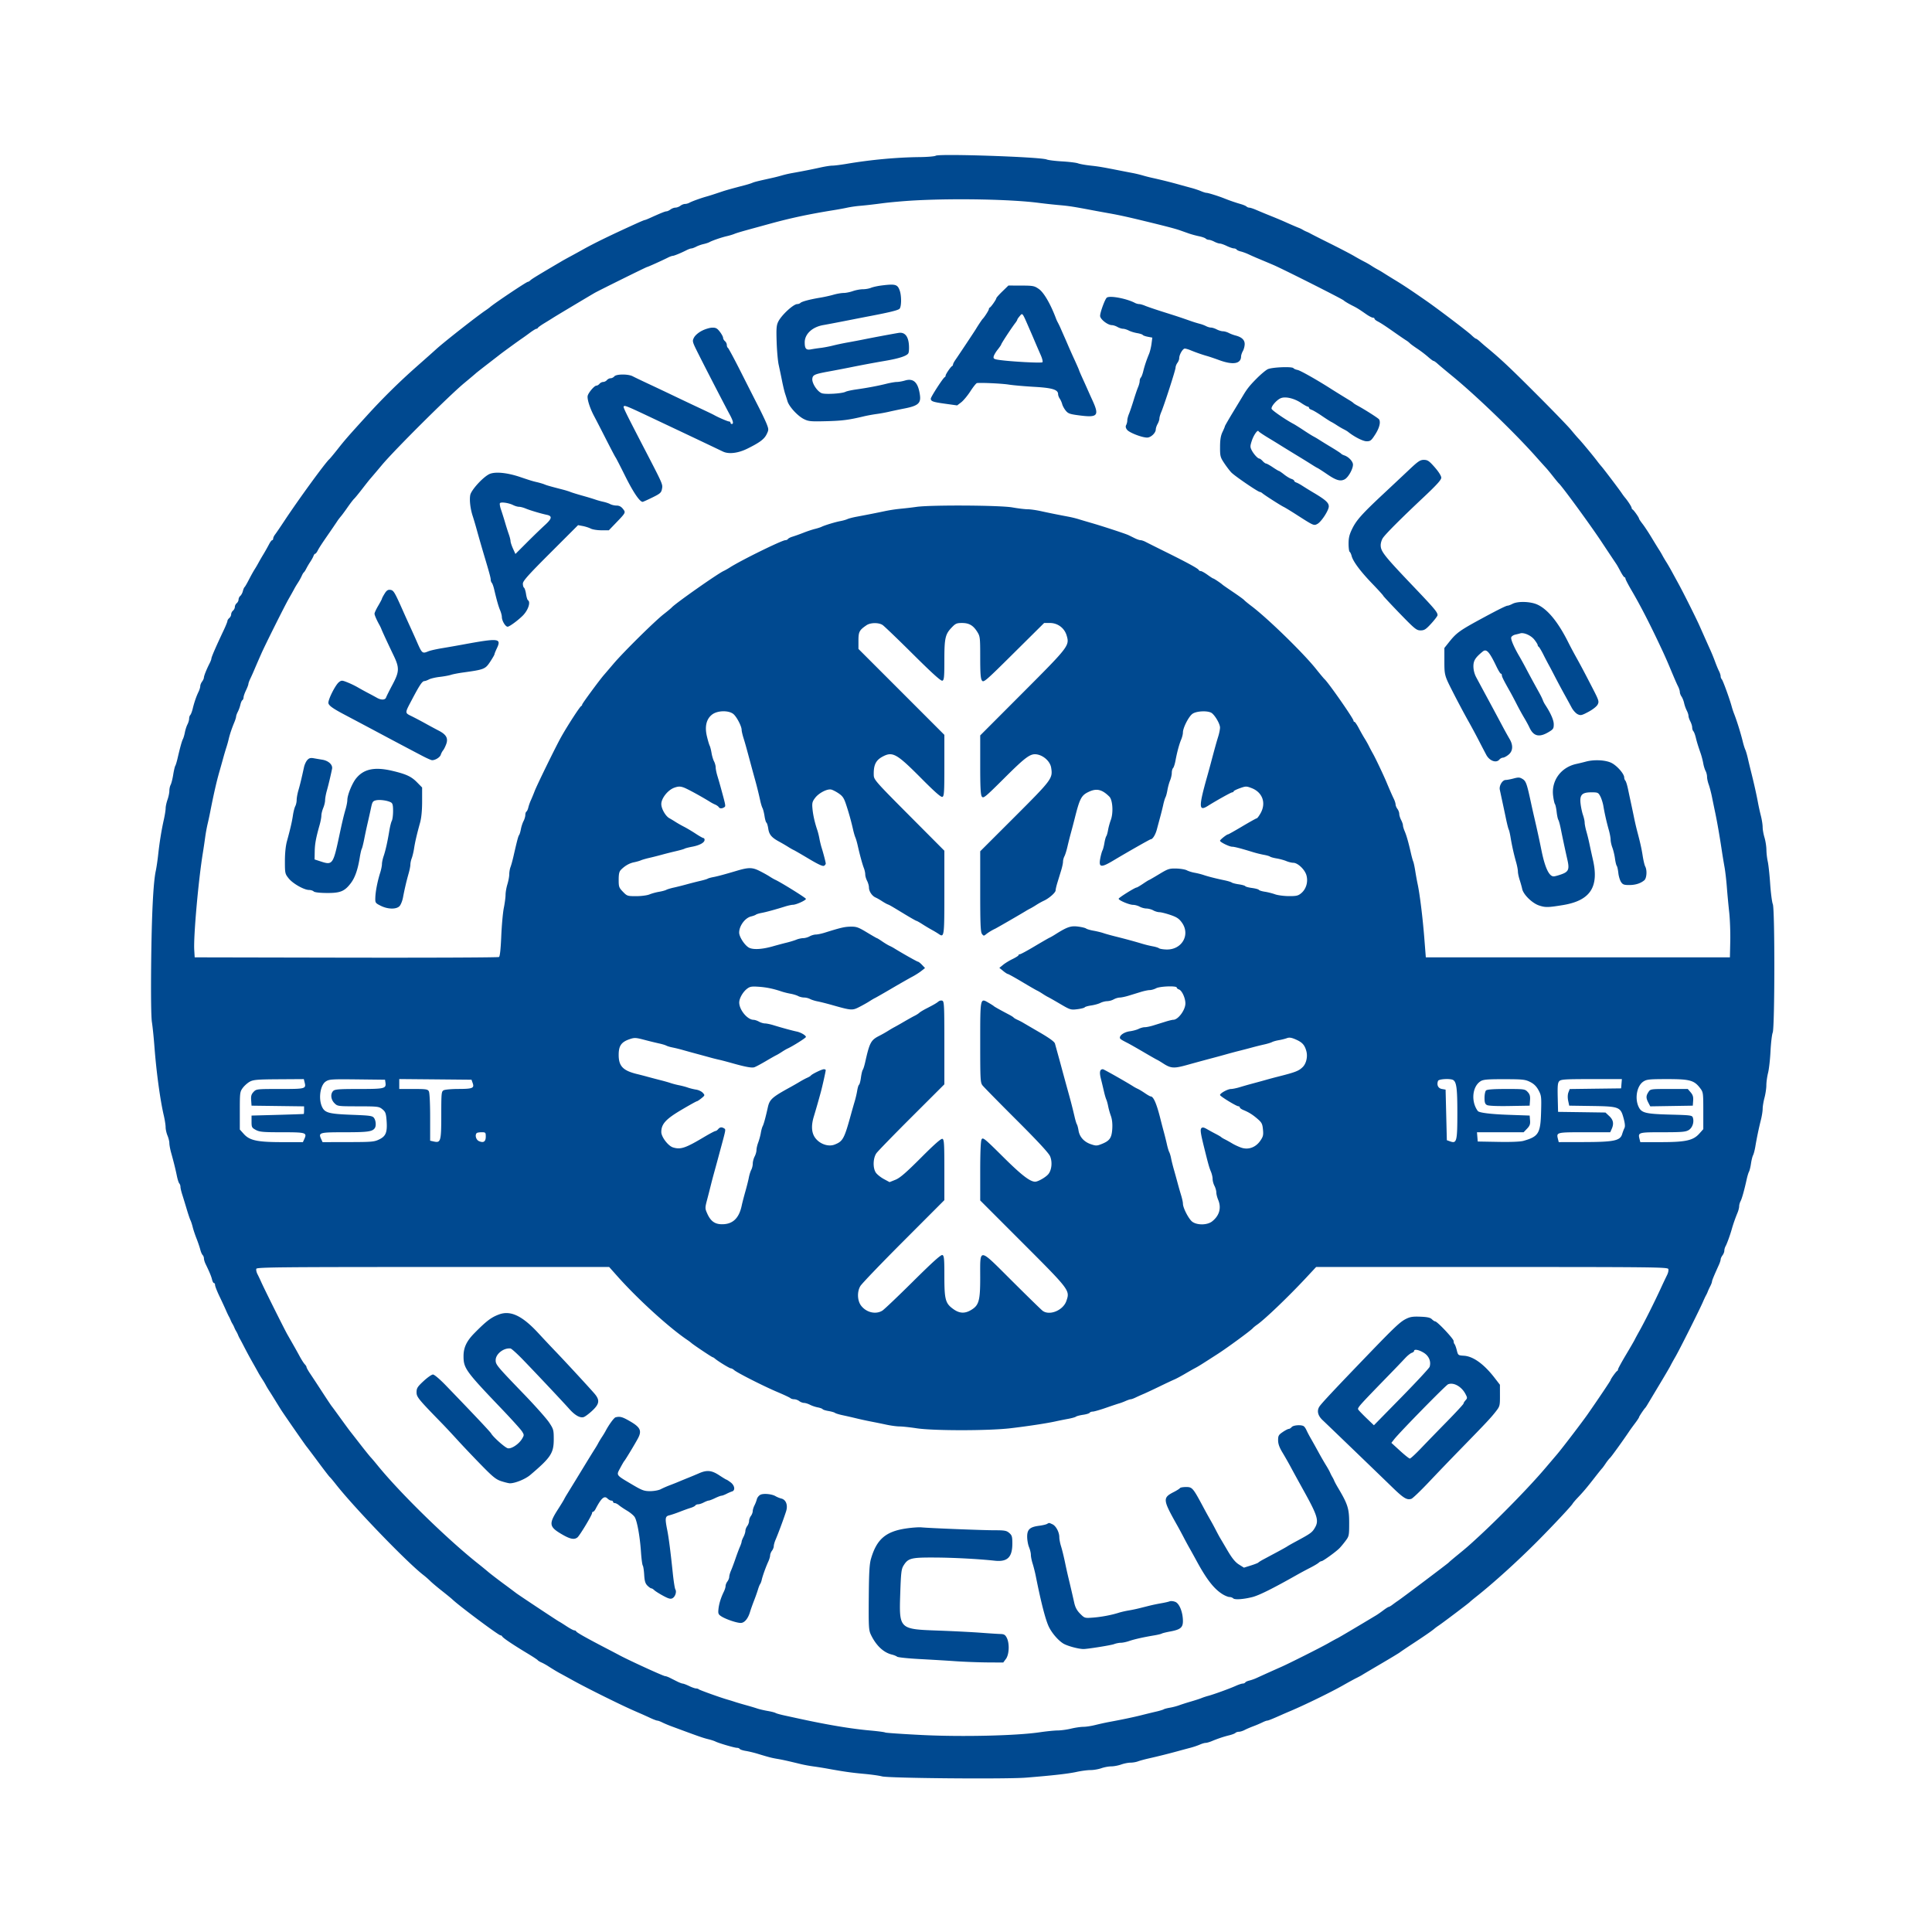
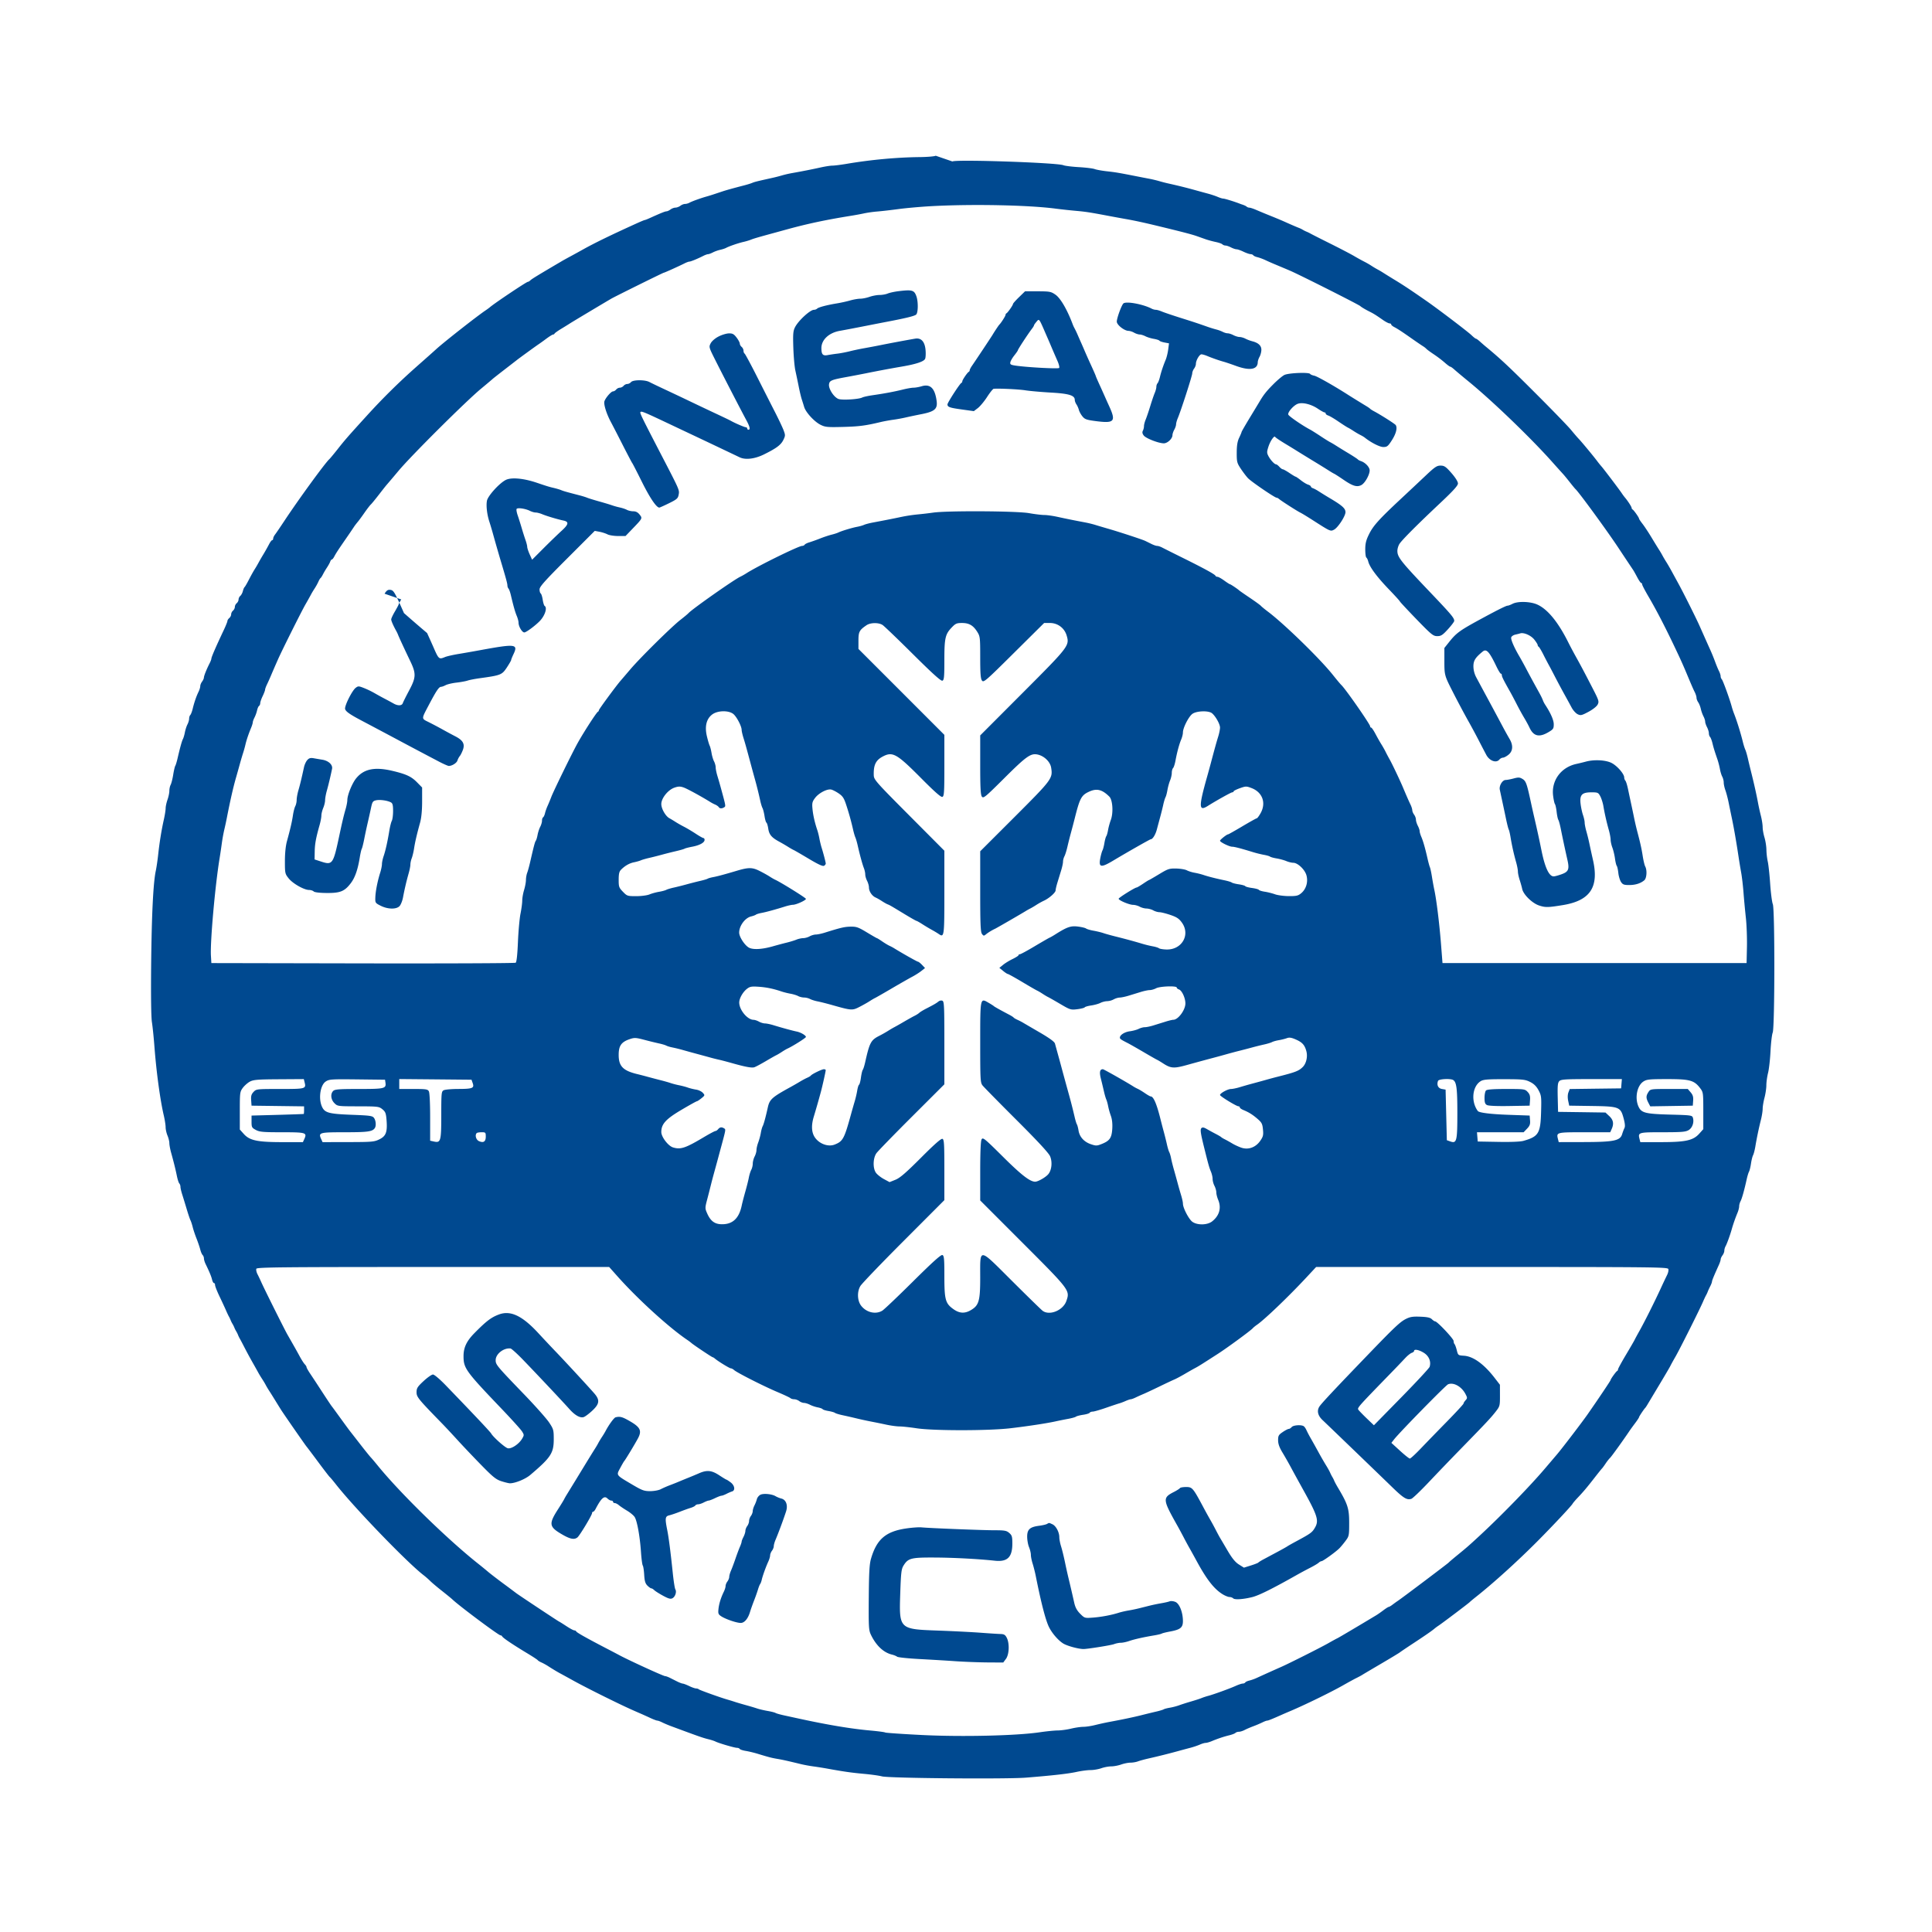
<svg xmlns="http://www.w3.org/2000/svg" data-bbox="29.314 30.087 315.085 315.108" height="500" viewBox="0 0 375 375" width="500" data-type="color">
  <g>
-     <path fill-rule="evenodd" d="M181.621 30.227c-.195.128-1.601.25-3.117.265-4.43.047-9.477.512-14.176 1.309-1.133.191-2.375.347-2.762.347-.382 0-1.398.157-2.257.348-1.582.352-3.504.734-5.582 1.102a21 21 0 0 0-1.922.441 29 29 0 0 1-1.973.504c-2.965.66-3.387.766-3.84.96-.262.11-.965.329-1.558.481-2.157.559-3.496.93-4.32 1.207-1.782.598-2.302.766-2.997.961-1.152.325-2.844.938-3.297 1.196-.23.132-.613.238-.855.238-.238 0-.645.16-.903.355-.253.192-.687.356-.957.36-.273.004-.703.164-.96.36-.258.19-.606.355-.778.359-.285.007-1.097.335-3.324 1.343-.414.188-.816.344-.895.344-.074 0-.757.281-1.523.629-4.953 2.246-8.102 3.773-10.344 5.02q-1.313.733-2.636 1.449c-.618.332-1.282.699-1.48.816-4.653 2.734-5.93 3.512-6.196 3.77-.172.172-.403.312-.512.312-.266 0-6.453 4.14-7.352 4.918-.152.133-.52.402-.816.602-1.61 1.07-8.105 6.168-9.598 7.53-.46.423-2.132 1.911-3.718 3.306a123 123 0 0 0-9.836 9.699c-3.625 3.984-4.207 4.652-5.633 6.465-.727.918-1.442 1.777-1.59 1.91-.781.691-5.984 7.832-8.656 11.875-.828 1.254-1.668 2.488-1.871 2.746-.2.258-.364.61-.364.781s-.09.313-.195.313c-.11 0-.375.347-.594.777a43 43 0 0 1-1.117 1.98 42 42 0 0 0-.972 1.68 20 20 0 0 1-.704 1.2c-.254.394-.761 1.312-1.136 2.038-.371.727-.75 1.375-.84 1.442-.09.07-.235.414-.324.77-.09.359-.313.773-.5.93-.184.151-.336.468-.336.698s-.16.555-.36.719-.36.488-.36.719c0 .234-.163.558-.358.722-.2.165-.36.489-.36.72s-.164.554-.363.718c-.195.164-.36.418-.36.566 0 .145-.331.97-.738 1.828-1.558 3.305-2.379 5.2-2.379 5.493 0 .129-.156.539-.347.91-.594 1.172-1.094 2.418-1.102 2.758-.004.175-.164.53-.36.789-.19.254-.35.652-.35.879s-.15.718-.333 1.093c-.422.856-.844 2.082-1.14 3.32-.13.528-.336 1.063-.461 1.188s-.227.45-.227.719c0 .27-.148.77-.328 1.113-.176.344-.399 1.031-.492 1.528-.094.5-.266 1.085-.38 1.3-.21.395-.542 1.598-1.042 3.746-.153.66-.352 1.317-.445 1.457-.09.145-.274.918-.403 1.727s-.351 1.684-.492 1.95c-.14.26-.254.792-.254 1.179 0 .39-.164 1.164-.363 1.726-.196.563-.356 1.305-.356 1.649 0 .348-.156 1.332-.347 2.191-.457 2.028-.848 4.446-1.106 6.836-.113 1.055-.32 2.461-.46 3.121-.493 2.286-.798 8.442-.9 18.114-.062 6.054-.007 10.304.15 11.277.136.855.359 3.016.491 4.797.38 4.945 1.11 10.316 1.825 13.355.187.813.343 1.817.343 2.227s.164 1.137.36 1.61c.199.472.363 1.136.363 1.472 0 .332.152 1.156.336 1.828.523 1.879.867 3.266 1.133 4.578.137.66.344 1.305.469 1.43.12.125.218.418.218.652 0 .23.153.883.332 1.45.184.566.57 1.84.868 2.828.293.988.628 1.984.746 2.21.113.227.308.82.43 1.32.124.5.456 1.5.745 2.227.286.727.61 1.684.723 2.13.11.445.316.925.457 1.066.145.144.258.445.258.672 0 .226.148.718.332 1.093.742 1.524 1.102 2.39 1.246 3.016.086.363.25.66.367.66.121 0 .215.18.215.399 0 .218.395 1.218.875 2.218.48 1.004 1.035 2.2 1.234 2.664.2.461.454 1 .567 1.2q.195.347.344.718c.074.2.234.524.359.719.121.2.285.523.36.719.074.199.238.523.359.722.125.196.285.52.36.72.073.198.23.523.347.718.117.2.547 1.008.949 1.8a86 86 0 0 0 1.563 2.88c.449.793.933 1.656 1.074 1.918.14.265.468.804.726 1.199.262.398.586.937.719 1.199.137.266.438.766.664 1.117.23.348.77 1.211 1.203 1.918q.539.879 1.082 1.746c.512.813 4.692 6.836 4.961 7.153.145.168 1.18 1.543 2.301 3.054 1.121 1.512 2.121 2.805 2.219 2.88.097.07.633.706 1.191 1.417 3.555 4.528 13.79 15.137 16.969 17.59.398.305.992.824 1.32 1.152.332.332 1.356 1.196 2.278 1.922.921.727 1.843 1.48 2.05 1.68 1.313 1.25 8.957 6.957 9.32 6.957.126 0 .266.082.31.18.136.308 1.984 1.558 5.038 3.398.969.586 1.817 1.145 1.883 1.246.07.102.395.301.719.442.328.144.922.468 1.316.726.887.57 1.766 1.102 2.399 1.438.265.14 1.453.793 2.64 1.449s3.887 2.043 5.996 3.082c3.465 1.703 4.657 2.262 6.957 3.254.399.172 1.22.543 1.829.828.609.281 1.218.512 1.359.512.14 0 .559.152.934.34.375.187 1.136.511 1.699.722 5.523 2.05 6.18 2.281 7.324 2.563.5.12 1.094.316 1.32.43.633.324 3.719 1.23 4.176 1.226.223 0 .469.098.543.215.074.12.594.293 1.152.383.559.09 1.559.328 2.22.527 2.382.723 2.765.82 3.894 1.016 1.082.183 1.886.363 4.562 1.011a29 29 0 0 0 2.461.453c.723.098 1.965.293 2.758.438 3.203.582 4.672.789 7.078 1.008 1.387.125 2.95.343 3.477.488 1.324.36 24.054.559 27.953.246 5.261-.422 8.234-.762 9.87-1.121.876-.191 2.079-.348 2.669-.348s1.535-.164 2.097-.36c.559-.198 1.422-.358 1.918-.358s1.36-.164 1.918-.36c.563-.199 1.38-.363 1.817-.363.433 0 1.082-.11 1.433-.242.352-.133 1.301-.395 2.114-.578a129 129 0 0 0 5.675-1.418c.723-.2 1.805-.493 2.399-.645a15 15 0 0 0 1.836-.617c.414-.188.922-.336 1.129-.336s.73-.148 1.164-.328c1.191-.496 2.36-.89 3.43-1.149.527-.128 1.058-.332 1.187-.457.125-.125.43-.226.68-.226s.742-.153 1.093-.336c.348-.184 1.121-.516 1.715-.738a22 22 0 0 0 1.758-.747c.375-.187.785-.34.914-.34.203 0 .973-.308 2.969-1.199.262-.117 1.02-.445 1.68-.722 2.906-1.242 7.722-3.594 10.074-4.926 1.054-.602 2.242-1.25 2.64-1.441.395-.196.883-.457 1.079-.582.199-.13 1.87-1.118 3.714-2.2s3.461-2.062 3.598-2.175c.137-.114 1.273-.883 2.523-1.704 2.368-1.554 3.75-2.511 4.223-2.925a10 10 0 0 1 .82-.598c.782-.523 5.852-4.355 5.997-4.531.066-.082.66-.574 1.32-1.098 3.336-2.644 8.02-6.887 11.844-10.734 2.96-2.977 6.55-6.805 6.804-7.262.098-.172.532-.684.961-1.137 1.13-1.187 1.824-2.011 3.301-3.91.719-.922 1.371-1.734 1.445-1.8.078-.067.395-.497.703-.958.313-.465.696-.949.852-1.082.234-.195 2.574-3.445 3.781-5.246.164-.246.649-.914 1.078-1.484s.778-1.102.778-1.18c0-.137.933-1.539 1.199-1.805.066-.066.25-.336.406-.601.156-.262 1.195-1.992 2.301-3.84 1.11-1.844 2.09-3.52 2.18-3.719.09-.195.535-1.008.992-1.797.848-1.472 4.703-9.164 5.348-10.675.199-.465.453-1.004.566-1.203.117-.196.266-.52.34-.72.07-.195.285-.663.476-1.038.192-.371.348-.785.348-.91 0-.215.367-1.106 1.336-3.247.191-.414.348-.898.351-1.078s.168-.535.36-.789c.195-.258.351-.664.351-.902 0-.242.11-.625.239-.856.261-.453.875-2.144 1.199-3.293.266-.949.707-2.214 1.113-3.187.184-.434.328-1.008.328-1.277 0-.27.125-.715.274-.996.265-.497.719-2.118 1.191-4.258.13-.594.332-1.254.445-1.465.118-.211.29-.914.383-1.559.094-.648.274-1.379.403-1.625.129-.25.328-1.004.441-1.68a68 68 0 0 1 1.086-5.203c.187-.734.34-1.707.34-2.16.004-.453.164-1.418.36-2.144.19-.727.355-1.809.355-2.406 0-.602.152-1.68.332-2.403.183-.719.398-2.62.476-4.222.082-1.606.274-3.223.426-3.598.406-1.004.43-23.922.023-24.918-.164-.395-.394-2.176-.515-3.957-.121-1.785-.332-3.727-.469-4.32a13 13 0 0 1-.262-2.282c-.007-.656-.175-1.726-.37-2.375-.196-.648-.36-1.558-.36-2.023s-.152-1.45-.34-2.184a48 48 0 0 1-.582-2.652c-.266-1.45-.758-3.652-1.316-5.879q-.334-1.318-.637-2.64c-.149-.66-.371-1.415-.492-1.68-.121-.262-.328-.91-.457-1.438-.438-1.797-1.188-4.199-1.758-5.637a15 15 0 0 1-.43-1.32c-.394-1.457-1.699-5.047-1.918-5.265-.125-.13-.226-.399-.226-.602s-.141-.64-.309-.973c-.172-.328-.508-1.14-.75-1.797a36 36 0 0 0-.871-2.16c-.238-.527-.723-1.61-1.074-2.398l-1.121-2.52c-.672-1.5-3.078-6.308-4.008-8.011q-.69-1.26-1.375-2.52c-.332-.61-.809-1.43-1.063-1.824-.25-.399-.57-.938-.707-1.203a17 17 0 0 0-.66-1.121c-.23-.352-.894-1.434-1.476-2.399s-1.364-2.152-1.739-2.633-.683-.941-.683-1.027c0-.215-1.035-1.676-1.258-1.777-.098-.043-.18-.184-.18-.309 0-.21-.77-1.398-1.32-2.031a11 11 0 0 1-.602-.82c-.468-.707-3.562-4.79-3.918-5.176a20 20 0 0 1-.879-1.094c-.765-1.016-3.082-3.805-3.578-4.309-.21-.214-.859-.968-1.445-1.68-.586-.714-3.664-3.894-6.84-7.066-5.086-5.09-6.793-6.695-9.586-9.007a39 39 0 0 1-1.293-1.118c-.332-.297-.672-.539-.758-.539-.09 0-.476-.304-.867-.68-.71-.687-6.347-4.972-8.675-6.597-2.942-2.05-4.481-3.074-6.079-4.047a134 134 0 0 1-2.343-1.45 15 15 0 0 0-1.121-.66 17 17 0 0 1-1.2-.718 16 16 0 0 0-1.441-.824 41 41 0 0 1-1.918-1.063c-.66-.39-2.766-1.488-4.68-2.441s-3.64-1.828-3.836-1.946a7 7 0 0 0-.722-.347 5 5 0 0 1-.72-.36 5 5 0 0 0-.718-.355c-.41-.152-1.562-.648-2.703-1.16-.8-.36-1.68-.727-3.535-1.473q-1.05-.427-2.086-.87c-.555-.243-1.152-.438-1.332-.438a.92.92 0 0 1-.555-.22c-.125-.12-.605-.327-1.066-.46a35 35 0 0 1-3.238-1.113c-1.11-.45-3.153-1.086-3.477-1.086-.16 0-.629-.149-1.047-.325-.414-.18-1.242-.457-1.836-.617q-1.198-.322-2.398-.656a98 98 0 0 0-5.16-1.289 30 30 0 0 1-1.973-.504 24 24 0 0 0-1.918-.457c-.629-.117-1.738-.332-2.465-.477-3.457-.68-4.078-.785-5.73-.968-.973-.106-2.051-.301-2.399-.43-.347-.133-1.73-.3-3.078-.379-1.348-.078-2.695-.246-3-.371-1.164-.496-20.887-1.164-21.543-.73m-4.2 8.683c-1.976.11-4.784.36-6.237.555-1.45.195-3.301.406-4.11.472a23 23 0 0 0-2.52.348c-.574.13-1.8.356-2.726.504-4.703.758-8.23 1.504-12.117 2.566-.723.2-1.914.524-2.637.723-3.21.875-3.996 1.106-4.558 1.332-.332.133-.98.328-1.442.43-.976.219-2.836.855-3.367 1.156-.203.113-.723.285-1.156.379-.434.098-1.078.324-1.43.512-.355.183-.77.336-.926.336-.152 0-.586.156-.957.347-1.09.555-2.414 1.094-2.675 1.094-.137 0-.551.152-.926.34-1.254.629-3.907 1.82-4.043 1.82s-9.457 4.614-10.192 5.04c-1.656.968-7.578 4.511-8.015 4.796-.305.2-1.082.68-1.727 1.07-.644.391-1.21.797-1.254.899a.34.34 0 0 1-.297.191c-.12 0-.687.352-1.265.778-.574.43-1.29.941-1.586 1.14-.555.371-3.781 2.715-4.207 3.059-.133.105-1.215.945-2.403 1.86-1.187.917-2.21 1.722-2.277 1.792-.066.07-1.094.938-2.281 1.922-2.973 2.473-13.47 12.919-15.953 15.879a242 242 0 0 1-2.282 2.695c-.136.145-.828 1.02-1.543 1.946-.714.921-1.421 1.785-1.574 1.918-.152.132-.691.828-1.195 1.546a43 43 0 0 1-1.18 1.63c-.527.64-.75.93-.984 1.3a164 164 0 0 1-1.438 2.11c-1.539 2.226-1.972 2.886-2.316 3.55-.156.297-.36.54-.457.54-.094 0-.238.19-.316.421s-.364.742-.625 1.14a15 15 0 0 0-.778 1.317c-.164.332-.375.657-.469.727-.093.066-.285.39-.425.719a11 11 0 0 1-.735 1.316c-.258.395-.582.934-.715 1.2a78 78 0 0 1-1.074 1.917c-.781 1.367-4.574 8.957-5.304 10.617a228 228 0 0 0-1.457 3.356 41 41 0 0 1-.715 1.582c-.18.375-.332.805-.34.96-.004.153-.215.712-.469 1.24-.258.526-.469 1.144-.473 1.366-.003.223-.109.465-.23.543-.121.074-.293.465-.383.867a6.6 6.6 0 0 1-.496 1.38c-.184.35-.336.773-.336.933-.004.16-.152.648-.332 1.082-.504 1.21-.898 2.383-1.11 3.305a20 20 0 0 1-.437 1.562 57 57 0 0 0-.636 2.156c-.22.793-.551 1.98-.743 2.641-.527 1.824-1.117 4.414-1.777 7.797a63 63 0 0 1-.52 2.398 33 33 0 0 0-.453 2.52 119 119 0 0 1-.445 3c-.867 5.308-1.828 16.133-1.672 18.836l.086 1.437 29.39.059c16.165.031 29.516-.027 29.673-.125.183-.117.335-1.504.441-4.016.09-2.11.312-4.59.5-5.515.184-.922.336-2.067.336-2.54 0-.476.16-1.394.355-2.038.2-.649.36-1.524.364-1.942 0-.422.109-1.055.242-1.406.137-.352.398-1.305.582-2.113.719-3.141.918-3.883 1.094-4.118.097-.129.25-.636.34-1.129.09-.488.316-1.19.507-1.558.196-.367.352-.906.352-1.195s.097-.586.215-.657c.117-.074.285-.43.37-.797.083-.363.302-.984.481-1.378.184-.399.52-1.207.746-1.801.465-1.211 4.075-8.586 5.106-10.438 1.226-2.195 3.664-5.96 3.937-6.078.102-.043.184-.176.184-.293 0-.183 3.363-4.754 4.23-5.746.172-.195 1.016-1.184 1.871-2.187 1.954-2.293 7.977-8.243 9.735-9.614.726-.562 1.426-1.148 1.558-1.297.707-.789 8.907-6.554 10.079-7.082.261-.12.8-.425 1.199-.68 2.219-1.413 10.11-5.288 10.77-5.288.195 0 .421-.106.5-.23.077-.13.488-.337.913-.462a36 36 0 0 0 2.09-.75c.727-.289 1.73-.62 2.227-.742.5-.121 1.094-.312 1.32-.426.594-.293 2.672-.922 3.652-1.101.461-.086 1.055-.254 1.32-.375.262-.121 1.02-.32 1.68-.446 2.512-.472 4.13-.793 5.637-1.113a31 31 0 0 1 3-.457 70 70 0 0 0 3.117-.363c2.774-.395 16.192-.317 18.594.105 1.121.2 2.457.36 2.965.36.512 0 1.644.16 2.52.351 1.652.364 3.402.715 5.378 1.086a21 21 0 0 1 1.918.461c.426.137 1.586.48 2.575.766 2.07.593 6.57 2.07 7.16 2.347.218.102.758.368 1.199.586.437.223.96.403 1.16.403s.652.148 1 .336c.352.183 2.203 1.113 4.117 2.058 4.086 2.028 6.086 3.125 6.196 3.403.046.109.218.199.386.199s.75.324 1.297.719c.547.398 1.051.722 1.125.722.13 0 1.547.953 1.793 1.2.067.07.985.706 2.04 1.417 1.054.711 2.027 1.414 2.16 1.567.128.152.777.683 1.437 1.18 3.144 2.378 10.031 9.085 12.508 12.187.773.969 1.527 1.871 1.672 2 .789.723 5.613 7.644 5.613 8.055 0 .125.086.222.191.222s.489.57.852 1.262c.367.691.87 1.582 1.125 1.98.25.395.617 1.043.812 1.438.192.394.567 1.098.828 1.559.473.84 1.989 4.03 2.563 5.398.637 1.52 1.14 2.668 1.457 3.32.184.371.332.86.34 1.078.004.223.164.61.36.868.19.257.35.687.35.96 0 .27.165.801.36 1.18.2.38.36.848.36 1.043 0 .196.144.696.324 1.113.36.833.754 2.223 1.21 4.235.165.726.372 1.48.462 1.68.086.199.261 1.007.386 1.8.125.79.328 1.922.457 2.52.418 1.918.985 6.504 1.297 10.433l.301 3.84h59.023l.07-3.117c.036-1.719-.054-4.254-.206-5.64-.153-1.387-.36-3.598-.461-4.918s-.301-3.047-.446-3.84a130 130 0 0 1-.515-3.118c-.414-2.773-.914-5.66-1.29-7.437-.195-.926-.484-2.328-.644-3.121-.16-.79-.437-1.844-.617-2.344-.184-.496-.328-1.18-.328-1.515 0-.336-.129-.844-.285-1.133s-.363-.957-.453-1.485a15 15 0 0 0-.461-1.8c-.598-1.739-.77-2.305-.996-3.239-.13-.527-.336-1.062-.461-1.187-.121-.125-.227-.45-.227-.719 0-.27-.164-.8-.36-1.18-.198-.379-.359-.863-.359-1.078 0-.219-.152-.683-.34-1.039a7 7 0 0 1-.507-1.437c-.094-.438-.32-1.008-.5-1.27-.184-.262-.332-.656-.332-.879 0-.226-.153-.715-.34-1.086-.317-.636-.57-1.222-1.453-3.324a90 90 0 0 0-1.914-4.312c-2.106-4.493-3.957-8.094-5.633-10.954-.668-1.136-1.215-2.191-1.215-2.335 0-.149-.086-.27-.187-.27s-.45-.508-.778-1.133c-.328-.62-.676-1.242-.773-1.379a852 852 0 0 1-2.895-4.347c-2.21-3.336-7.726-10.883-8.316-11.375-.078-.067-.57-.66-1.086-1.317-.52-.66-1.11-1.379-1.313-1.597a271 271 0 0 1-2.156-2.399c-4.168-4.672-11.656-11.875-16.207-15.586-1.187-.972-2.426-2.008-2.754-2.308-.332-.301-.68-.543-.781-.543-.102 0-.586-.36-1.082-.801a23 23 0 0 0-2.102-1.594c-.656-.434-1.308-.914-1.441-1.059a3.6 3.6 0 0 0-.645-.507c-.222-.133-1.171-.778-2.113-1.438-2.047-1.437-2.816-1.941-3.535-2.316-.297-.157-.543-.371-.543-.48 0-.114-.145-.204-.32-.204-.18 0-.754-.297-1.274-.66-1.426-.992-1.816-1.234-2.601-1.629-.79-.39-1.614-.883-1.801-1.07-.281-.281-11.781-6.078-13.617-6.864q-.808-.346-1.621-.687l-1.621-.68a46 46 0 0 1-1.614-.718c-.465-.215-1.14-.461-1.504-.547-.363-.082-.722-.25-.793-.367-.074-.118-.316-.215-.539-.223-.222-.004-.836-.215-1.363-.469-.527-.258-1.137-.469-1.352-.473-.218-.003-.703-.168-1.082-.367-.379-.195-.855-.36-1.058-.36s-.48-.108-.61-.237c-.128-.133-.718-.336-1.308-.457a19 19 0 0 1-1.91-.516l-1.68-.594c-1.016-.36-2.723-.804-7.316-1.918-3.032-.734-4.77-1.113-6.598-1.433-.988-.176-2.395-.434-3.117-.57-3.73-.708-4.602-.844-6.48-1.008a115 115 0 0 1-3.958-.43c-5.32-.7-16.328-.914-24.234-.473m-6.356 16.508c-.726.09-1.625.289-1.996.441-.37.157-1.086.282-1.59.282-.503 0-1.37.164-1.933.359-.563.2-1.371.363-1.8.363s-1.31.153-1.95.336c-.645.188-1.817.45-2.61.578-1.968.325-3.55.746-3.824 1.016-.125.125-.402.227-.613.227-.742 0-3.023 2.097-3.672 3.375-.371.73-.418 1.308-.332 3.96.055 1.707.23 3.696.39 4.422q.339 1.559.653 3.118c.195.992.469 2.125.602 2.52.16.487.316.98.46 1.468.317 1.05 1.97 2.851 3.172 3.453.91.457 1.332.496 4.368.418 3.093-.078 4.382-.246 7.316-.95.594-.14 1.672-.34 2.398-.44a30 30 0 0 0 2.399-.434c.594-.14 2-.438 3.121-.657 2.559-.507 3.14-1.011 2.938-2.546-.329-2.48-1.231-3.372-2.907-2.868-.511.153-1.215.278-1.562.278-.352 0-1.254.156-2.012.343-1.633.41-3.64.79-5.906 1.114-.906.129-1.824.332-2.04.445-.667.356-3.933.555-4.636.285-.875-.336-1.93-1.957-1.828-2.812.09-.754.433-.903 3.316-1.43.989-.18 2.664-.5 3.719-.71a235 235 0 0 1 7.078-1.329c2.797-.473 4.348-.992 4.55-1.531.106-.27.138-1.055.071-1.739-.156-1.605-.86-2.355-2.027-2.152-1.66.285-4.703.852-6.434 1.2-1.117.226-2.234.437-3.36.64-.855.148-2.151.422-2.878.605-.723.184-1.805.391-2.398.461s-1.442.196-1.887.282c-.953.18-1.223-.118-1.227-1.352-.004-1.61 1.45-2.977 3.575-3.355 1.187-.211 3-.559 5.656-1.082.926-.184 2.597-.508 3.719-.723 3.507-.672 5.097-1.063 5.433-1.344.399-.332.434-2.465.063-3.539-.43-1.227-.828-1.34-3.575-.996m23.493 1.145c-.645.624-1.176 1.222-1.176 1.328-.004.242-1.028 1.703-1.266 1.808-.097.047-.18.184-.18.313 0 .203-.87 1.57-1.203 1.886-.132.13-.898 1.274-1.312 1.97-.281.468-3.317 5.034-3.988 6-.25.359-.454.753-.454.878 0 .129-.082.266-.18.313-.26.117-1.257 1.578-1.257 1.847 0 .13-.082.266-.184.309-.308.14-2.695 3.828-2.695 4.168 0 .512.422.66 2.844.992l2.273.316.785-.597c.43-.332 1.239-1.301 1.793-2.16.555-.856 1.125-1.567 1.274-1.582 1.035-.09 4.86.093 6.144.296.86.137 3.082.332 4.942.438 3.531.2 4.656.543 4.656 1.426 0 .218.145.61.324.87.176.259.39.743.473 1.071.086.332.398.899.695 1.262.485.582.805.687 2.867.945 3.313.41 3.653-.012 2.332-2.902q-.415-.908-.82-1.82a176 176 0 0 0-1.05-2.34c-.41-.895-.743-1.668-.743-1.72 0-.054-.387-.944-.86-1.98a133 133 0 0 1-1.218-2.718 111 111 0 0 0-.676-1.563c-.176-.394-.508-1.148-.738-1.676a18 18 0 0 0-.625-1.32 6 6 0 0 1-.34-.723c-1.055-2.843-2.379-5.128-3.36-5.808-.87-.606-1.12-.653-3.425-.66l-2.48-.008Zm20.28 1.203c-.347.242-1.308 2.847-1.308 3.547 0 .636 1.45 1.78 2.274 1.796.27.004.757.16 1.086.352.328.187.816.348 1.078.352.265.003.77.16 1.12.343.352.184 1.083.41 1.618.5.54.09 1.031.25 1.098.356.066.105.511.265.988.355l.871.164-.156 1.196c-.086.66-.301 1.543-.477 1.964-.488 1.176-.883 2.348-1.136 3.407-.13.527-.336 1.062-.461 1.187-.121.125-.223.434-.223.684s-.145.797-.324 1.21c-.176.415-.567 1.567-.867 2.555-.305.993-.7 2.157-.88 2.59-.183.43-.331 1.004-.331 1.274s-.098.672-.22.898c-.151.29-.097.57.18.93.434.558 2.883 1.508 3.891 1.508.715 0 1.664-.891 1.676-1.575.004-.257.164-.734.351-1.066.188-.328.348-.797.352-1.043.004-.242.156-.785.332-1.2.59-1.374 2.797-8.21 2.805-8.687.004-.254.164-.675.36-.933.19-.254.35-.664.35-.91 0-.676.688-1.86 1.079-1.86.191 0 .7.145 1.133.328.988.41 2.254.852 3.187 1.114.395.109 1.477.472 2.399.812 2.648.965 4.18.707 4.207-.715.004-.254.164-.73.351-1.062.188-.328.348-.938.352-1.352.008-.812-.586-1.367-1.809-1.672a7.3 7.3 0 0 1-1.285-.488c-.34-.18-.848-.324-1.129-.324s-.82-.164-1.2-.36c-.378-.199-.882-.359-1.12-.359-.242 0-.672-.129-.957-.281a6.5 6.5 0 0 0-1.242-.457 24 24 0 0 1-1.567-.477c-2.133-.75-2.695-.937-5.398-1.789-1.582-.5-3.219-1.055-3.633-1.234-.418-.176-.93-.324-1.145-.324-.21 0-.574-.098-.804-.22-1.625-.855-4.848-1.468-5.465-1.034m-16.969 3.656c-.226.266-.414.547-.414.625 0 .074-.187.387-.422.687-.793 1.043-2.7 3.957-2.7 4.13 0 .07-.312.523-.694 1.007-.383.48-.735 1.09-.778 1.352-.074.402.094.5 1.114.644 2.335.328 8.16.64 8.359.445.11-.109-.035-.722-.32-1.367a208 208 0 0 1-1.434-3.328q-.357-.837-.727-1.676c-1.492-3.433-1.351-3.257-1.984-2.52m-61.652 2.79c-.668.344-1.297.89-1.516 1.316-.367.707-.348.778.914 3.285 1.488 2.965 5.09 9.934 6.024 11.657.668 1.238.793 1.824.394 1.824a.24.24 0 0 1-.242-.238c0-.133-.121-.243-.273-.243-.25 0-2-.746-2.844-1.214-.363-.203-1.04-.528-4.32-2.067-.989-.469-2.77-1.312-3.958-1.883-1.187-.57-3.238-1.539-4.558-2.156s-2.688-1.273-3.035-1.457c-.868-.46-3.176-.445-3.563.02-.164.199-.488.363-.719.363-.234 0-.558.16-.722.36-.164.195-.489.359-.719.359s-.555.16-.719.36c-.164.198-.437.358-.61.358-.37 0-1.456 1.247-1.671 1.922-.18.575.39 2.414 1.25 4.02.336.625 1.379 2.648 2.316 4.496.942 1.848 1.766 3.414 1.832 3.48.067.063.915 1.711 1.883 3.66 1.547 3.11 2.809 4.977 3.371 4.977.094 0 .946-.383 1.891-.847 1.527-.75 1.73-.934 1.867-1.665.168-.89.184-.855-3.273-7.52-3.79-7.308-4.274-8.292-4.16-8.476.175-.28.496-.148 6.34 2.618 1.12.53 3.226 1.527 4.68 2.21a2235 2235 0 0 1 8.237 3.915c1.121.543 2.946.328 4.73-.555 2.434-1.203 3.294-1.848 3.767-2.82.398-.817.398-.934.027-1.91-.219-.57-.965-2.145-1.656-3.493-.692-1.347-2.25-4.422-3.465-6.832-1.215-2.406-2.309-4.437-2.426-4.512-.121-.074-.219-.328-.219-.57 0-.238-.16-.57-.36-.734-.198-.164-.359-.453-.359-.645 0-.191-.28-.719-.628-1.172-.52-.68-.778-.82-1.5-.804-.477.011-1.383.285-2.008.613m109.824 7.465c-.398.203-1.375 1.027-2.172 1.836-1.309 1.316-1.855 2.011-2.625 3.316-.133.227-.973 1.613-1.863 3.078s-1.621 2.739-1.63 2.824c-.003.09-.214.594-.468 1.122-.336.699-.469 1.488-.472 2.886-.008 1.782.05 2.012.78 3.117.434.657 1.06 1.485 1.391 1.836.621.668 5.203 3.797 5.555 3.797.113 0 .332.117.492.258.41.36 3.551 2.371 4.13 2.645.265.125 1.398.812 2.519 1.535 3.332 2.136 3.332 2.136 4.03 1.765.759-.406 2.208-2.629 2.208-3.39 0-.707-.602-1.258-2.836-2.598a83 83 0 0 1-2.398-1.476c-.356-.23-.832-.489-1.063-.567-.234-.082-.422-.234-.422-.34 0-.11-.242-.273-.539-.367-.297-.09-.933-.476-1.414-.855-.48-.38-.934-.688-1.008-.688s-.613-.324-1.199-.719-1.172-.718-1.297-.718-.422-.22-.66-.48c-.238-.266-.527-.481-.637-.481-.308 0-1.097-.856-1.492-1.621-.316-.61-.312-.817.027-1.856.372-1.12 1.149-2.21 1.305-1.828.043.102.867.66 1.832 1.246a165 165 0 0 1 2.32 1.418c.313.2 1.715 1.063 3.122 1.922a196 196 0 0 1 3.199 1.977c.351.226.797.492.992.582.191.093 1.035.64 1.875 1.214 1.719 1.176 2.555 1.414 3.379.97.777-.419 1.766-2.306 1.586-3.036-.152-.625-.918-1.363-1.672-1.613-.266-.09-.535-.235-.602-.328-.066-.09-.91-.645-1.875-1.227a118 118 0 0 1-2.402-1.477 15 15 0 0 0-1.121-.66c-.262-.136-1.129-.675-1.918-1.203-.793-.523-1.656-1.066-1.922-1.207-1.527-.805-4.129-2.59-4.258-2.922-.168-.433 1.004-1.781 1.817-2.09.918-.351 2.61.059 3.933.954.578.39 1.157.707 1.282.707s.226.101.226.226c0 .121.223.293.496.38.274.085 1.164.612 1.98 1.17.817.556 1.645 1.087 1.844 1.18.196.094.684.383 1.079.645.394.258.988.61 1.32.774.328.164.707.386.84.496 1.226.984 2.918 1.847 3.62 1.847.735 0 .915-.14 1.677-1.332.804-1.257 1.086-2.367.742-2.922-.145-.234-2.871-1.968-4.207-2.68-.348-.187-.688-.402-.754-.48s-.336-.273-.598-.433a257 257 0 0 1-3.613-2.23c-2.73-1.755-6.078-3.653-6.633-3.763-.375-.074-.738-.23-.812-.347-.223-.36-4.227-.195-5.016.21m27.469 19.5a1373 1373 0 0 1-4.918 4.614c-4.184 3.91-5.297 5.148-6.11 6.8-.57 1.153-.726 1.798-.726 2.934 0 .797.094 1.512.21 1.586.118.075.286.422.376.778.27 1.074 1.668 2.96 3.953 5.34 1.2 1.246 2.18 2.324 2.183 2.398.004.078 1.446 1.621 3.2 3.438 2.93 3.023 3.265 3.296 4.05 3.296.73 0 1.032-.191 2.079-1.336.671-.738 1.222-1.464 1.218-1.62 0-.575-.558-1.235-4.554-5.434-5.852-6.14-6.48-6.934-6.48-8.164 0-.403.187-1.02.413-1.364.516-.789 3.54-3.816 7.942-7.953 2.515-2.367 3.402-3.347 3.402-3.765 0-.344-.5-1.145-1.258-2.012-1.086-1.238-1.379-1.441-2.101-1.45-.727-.007-1.118.25-2.88 1.915m-178.62.89c-1.278.68-3.442 3.086-3.614 4.02-.183.969.016 2.684.477 4.082.172.527.48 1.555.68 2.277.488 1.766.996 3.528 1.515 5.282 1.016 3.386 1.301 4.437 1.301 4.789 0 .214.098.496.215.62.117.126.328.712.465 1.31.496 2.113.82 3.245 1.148 4.023.18.433.332 1.008.332 1.273 0 .738.684 1.899 1.121 1.899.348 0 2.008-1.215 2.953-2.164 1.024-1.028 1.559-2.625.993-2.977-.118-.07-.286-.617-.375-1.207-.09-.594-.266-1.14-.387-1.219-.125-.078-.227-.43-.227-.785 0-.527 1.02-1.668 5.36-6.004l5.355-5.355.918.172c.504.097 1.2.32 1.54.496.343.18 1.273.328 2.07.328h1.445l1.328-1.38c1.992-2.073 1.98-2.046 1.402-2.784-.344-.434-.726-.633-1.219-.633-.394 0-.953-.129-1.242-.281-.289-.157-.902-.36-1.363-.457a14 14 0 0 1-1.559-.434c-.394-.14-1.53-.484-2.52-.758-.987-.277-2.015-.594-2.28-.707-.262-.11-.91-.312-1.438-.449-2.582-.668-3.156-.832-3.597-1.02-.266-.113-.915-.304-1.442-.43-.894-.206-1.254-.316-3.297-1.007-2.617-.883-4.996-1.086-6.058-.52m2.144 5.606c-.078.125.016.683.211 1.242.192.559.54 1.66.774 2.453a53 53 0 0 0 .742 2.344c.18.5.328 1.094.332 1.32.004.227.219.883.476 1.453l.473 1.043 2.238-2.242c1.23-1.23 2.809-2.754 3.504-3.387 1.363-1.242 1.45-1.742.332-1.976-1.113-.23-3.262-.871-4.097-1.223-.434-.183-1.008-.332-1.274-.332s-.773-.144-1.129-.324c-.867-.438-2.406-.66-2.582-.371m-22.39 17.566c-.282.453-.508.887-.508.961 0 .078-.325.692-.719 1.364-.398.671-.723 1.37-.723 1.55 0 .293.41 1.227 1.004 2.29q.189.347.336.718c.176.465 1.235 2.754 2.344 5.059 1.18 2.453 1.152 3.18-.211 5.738-.598 1.121-1.148 2.227-1.227 2.457-.171.508-.945.54-1.765.074a75 75 0 0 0-1.797-.969 60 60 0 0 1-2.031-1.12 17 17 0 0 0-1.934-.923c-1.027-.406-1.133-.406-1.617-.039-.711.551-2.2 3.532-2.047 4.114.121.476.91 1.035 3.07 2.175 2.477 1.31 4.957 2.625 7.43 3.946 2.547 1.36 5.102 2.71 7.656 4.05.91.481 1.797.872 1.969.872.633 0 1.531-.567 1.68-1.059.086-.277.289-.664.457-.863.164-.2.441-.754.613-1.238.395-1.122-.016-1.833-1.5-2.594-.566-.293-1.68-.89-2.473-1.332a79 79 0 0 0-2.691-1.422c-1.426-.703-1.422-.559-.027-3.207 1.535-2.914 2.023-3.64 2.453-3.645.148 0 .547-.144.886-.324.34-.176 1.282-.398 2.094-.488.817-.094 1.778-.27 2.14-.39.368-.126 1.419-.329 2.345-.458 4.113-.566 4.335-.656 5.27-2.058.464-.704.85-1.368.855-1.477.003-.11.21-.625.457-1.145.933-1.976.414-2.035-6.582-.75-1.188.22-3.024.54-4.079.715-1.058.172-2.222.438-2.597.586-1.239.504-1.239.504-2.383-2.125-.2-.46-.711-1.597-1.133-2.52A287 287 0 0 1 78.41 119c-1.847-4.168-2-4.426-2.672-4.512-.449-.054-.707.121-1.093.75m218.933 1.965c-.379.2-.816.36-.973.36-.25 0-1.84.785-4.457 2.199-4.882 2.636-5.41 3.011-6.964 4.965l-.832 1.043v2.554c0 2.668.039 2.824 1.484 5.672 1.047 2.066 2.469 4.742 3.32 6.238.446.793 1.317 2.41 1.93 3.598a217 217 0 0 0 1.414 2.711c.637 1.16 1.926 1.613 2.527.89.164-.199.473-.363.688-.37.215-.004.71-.266 1.098-.586.855-.696.921-1.832.187-3.055a79 79 0 0 1-1.43-2.586 1090 1090 0 0 0-3.578-6.66c-.48-.89-1.125-2.094-1.437-2.672a4.7 4.7 0 0 1-.567-2.168c0-1.11.375-1.707 1.809-2.875.723-.59 1.281.023 2.668 2.918.363.758.746 1.379.851 1.379.106 0 .192.137.192.304 0 .29.355 1 1.586 3.176.3.528.87 1.606 1.273 2.399.399.793 1.051 1.98 1.445 2.64.395.657.868 1.528 1.051 1.926.778 1.7 1.871 1.977 3.657.93.968-.567 1.062-.707 1.062-1.551 0-.816-.598-2.176-1.684-3.824a5 5 0 0 1-.355-.66c-.285-.727-.422-.993-1.305-2.582a229 229 0 0 1-1.883-3.477 75 75 0 0 0-1.445-2.64c-1.043-1.762-1.715-3.34-1.578-3.704.082-.207.434-.441.781-.515.348-.078.778-.184.957-.243.703-.218 2.09.391 2.735 1.204.363.46.66.937.66 1.066s.082.27.18.313.484.675.855 1.398a73 73 0 0 0 1.355 2.582c.125.23.59 1.121 1.032 1.977q.849 1.633 1.734 3.242c.512.922 1.16 2.11 1.442 2.636.28.528.804 1.102 1.156 1.274.582.285.785.238 2.097-.461.829-.441 1.598-1.047 1.786-1.41.304-.594.242-.801-.961-3.137-1.614-3.137-2.348-4.52-3.364-6.34a87 87 0 0 1-1.336-2.52c-1.976-3.98-4.023-6.495-6.043-7.413-1.336-.61-3.789-.684-4.82-.145m-125.387 4.152c-1.398.957-1.566 1.274-1.566 2.985v1.617l8.34 8.34 8.336 8.34v5.945c0 5.215-.047 5.961-.383 6.09-.27.105-1.465-.945-4.129-3.629-4.719-4.75-5.52-5.207-7.422-4.215-1.383.723-1.832 1.649-1.77 3.664.028.844.438 1.309 6.868 7.766l6.836 6.867v8.102c0 8.609-.028 8.804-1.113 8.046a19 19 0 0 0-1.286-.77c-.46-.25-1.297-.75-1.855-1.108-.559-.36-1.078-.653-1.156-.653s-1.137-.597-2.344-1.332c-2.785-1.687-2.848-1.722-3.281-1.89-.2-.079-.684-.356-1.082-.614-.395-.261-.95-.578-1.235-.703-.695-.308-1.281-1.191-1.285-1.933 0-.333-.164-.915-.36-1.293-.195-.375-.359-.938-.359-1.243 0-.308-.117-.859-.265-1.234-.285-.715-.801-2.613-1.2-4.39-.132-.594-.335-1.298-.453-1.563-.117-.262-.32-.965-.453-1.559a51 51 0 0 0-1.336-4.793c-.418-1.277-.672-1.668-1.457-2.199-.523-.36-1.187-.695-1.472-.75-.782-.152-2.38.684-3.09 1.617-.551.723-.621 1-.52 2.098.113 1.242.446 2.715.934 4.148.137.395.324 1.153.418 1.68.097.527.293 1.336.441 1.797.305.965.746 2.648.785 3 .016.133-.125.336-.316.457-.242.152-1.102-.238-2.957-1.344-1.438-.86-2.774-1.633-2.973-1.719-.199-.085-.683-.367-1.082-.62a34 34 0 0 0-1.676-.977c-1.5-.809-1.976-1.371-2.152-2.528-.086-.582-.246-1.109-.355-1.18-.11-.066-.274-.636-.368-1.26-.097-.63-.273-1.333-.394-1.563-.125-.227-.32-.875-.441-1.438a76 76 0 0 0-1.11-4.441q-.358-1.29-.703-2.578c-.945-3.512-1.125-4.16-1.45-5.192-.19-.613-.347-1.3-.347-1.527 0-.73-1.004-2.633-1.652-3.121-.938-.707-3.02-.649-4.043.11-1.137.843-1.5 2.3-1.059 4.202.188.797.43 1.633.543 1.856.113.226.278.867.367 1.425.09.559.305 1.293.485 1.63.176.34.32.87.32 1.183 0 .312.156 1.066.344 1.68.246.804.476 1.617.699 2.43.941 3.452.934 3.417.598 3.628-.438.278-.86.262-1.047-.043-.09-.14-.39-.355-.676-.48a8 8 0 0 1-.875-.45c-1.809-1.128-4.598-2.652-5.281-2.882-.672-.23-1.028-.223-1.797.05-1.242.442-2.52 2.051-2.52 3.176 0 .895.82 2.336 1.559 2.743.266.144.805.468 1.2.722.398.254 1.152.684 1.679.953.527.27 1.535.871 2.242 1.336.703.465 1.379.844 1.5.844.117 0 .219.16.219.355 0 .524-.946 1.047-2.375 1.32-.696.13-1.371.305-1.504.387s-.856.29-1.602.461a84 84 0 0 0-2.797.704c-.792.218-1.925.503-2.52.636-.593.137-1.296.34-1.562.457-.261.114-.855.285-1.312.375-.898.18-1.75.657-2.516 1.418-.379.375-.48.797-.484 1.965-.004 1.375.059 1.555.824 2.344.797.828.883.855 2.586.855.969 0 2.117-.152 2.555-.332.437-.183 1.27-.414 1.844-.511s1.21-.266 1.414-.375c.203-.114.855-.309 1.449-.442a58 58 0 0 0 2.52-.633c.792-.218 1.98-.52 2.64-.672s1.305-.343 1.437-.425c.133-.086.618-.223 1.083-.309.804-.148 2.25-.539 4.558-1.226 2.274-.68 3.012-.68 4.371-.004.696.343 1.59.84 1.985 1.097.398.258.882.54 1.082.63 1.066.472 5.996 3.534 5.996 3.726 0 .281-1.887 1.144-2.52 1.148-.262.004-.965.156-1.558.344-1.868.586-3.688 1.082-4.559 1.242-.461.086-.95.234-1.078.336-.133.098-.547.25-.922.34-1.176.281-2.32 1.828-2.32 3.137 0 .785.96 2.312 1.797 2.863.773.504 2.566.426 4.8-.215.793-.226 1.98-.543 2.64-.703.661-.164 1.505-.422 1.876-.578.371-.153.965-.285 1.32-.29.356-.003.914-.163 1.242-.35.332-.188.872-.348 1.2-.352.332-.004 1.086-.16 1.68-.344 3.175-.996 3.882-1.16 5.066-1.184 1.136-.02 1.515.114 3.16 1.11 1.027.62 1.91 1.129 1.969 1.129.054 0 .511.28 1.011.625.5.343 1.125.718 1.391.84.262.117.64.316.84.437 1.55.965 4.543 2.656 4.71 2.66.114.004.47.281.79.617l.582.614-.703.558c-.387.309-1.18.817-1.766 1.125s-2.367 1.324-3.96 2.258c-1.59.934-3.055 1.77-3.25 1.863-.2.09-.684.375-1.083.633-.394.258-1.281.758-1.969 1.11-1.386.714-1.543.703-5.347-.376-.989-.28-2.23-.593-2.758-.695-.531-.101-1.2-.312-1.484-.469a2.9 2.9 0 0 0-1.157-.285c-.347 0-.867-.129-1.156-.285s-.957-.36-1.484-.453a15 15 0 0 1-1.68-.414c-1.61-.55-2.96-.832-4.496-.938-1.39-.093-1.707-.035-2.277.41-.797.625-1.477 1.825-1.493 2.622-.023 1.418 1.563 3.363 2.766 3.386.254.004.734.164 1.063.352.332.187.855.348 1.167.351s1.067.16 1.68.352c1.617.496 3.645 1.05 4.469 1.219.816.168 1.8.746 1.8 1.054 0 .184-2.613 1.829-3.597 2.266-.2.09-.684.375-1.082.637-.395.262-.879.547-1.078.64-.2.09-1.137.625-2.082 1.18-.95.559-1.926 1.078-2.176 1.156-.504.164-1.742-.066-4.379-.812-.992-.278-2.07-.563-2.398-.63a36 36 0 0 1-1.86-.468 537 537 0 0 0-2.582-.703q-1.294-.347-2.578-.71a29 29 0 0 0-2.09-.517c-.457-.085-1-.25-1.199-.359-.203-.11-.855-.305-1.45-.43a85 85 0 0 1-2.858-.703c-1.61-.422-1.88-.433-2.79-.125-1.628.555-2.14 1.282-2.144 3.035-.008 2.208.828 3.079 3.594 3.75.527.125 1.554.395 2.28.594q1.198.323 2.4.63c.593.148 1.402.378 1.8.515.395.133 1.149.332 1.676.433.531.106 1.285.305 1.68.45.398.14 1.113.316 1.59.39.476.07 1.062.348 1.304.617.434.477.426.5-.265 1.067-.391.316-.793.582-.899.586-.105.008-1.46.758-3.008 1.675-3.011 1.782-3.879 2.743-3.879 4.286 0 .957 1.332 2.703 2.278 2.992 1.48.45 2.414.137 6.031-2.024 1.074-.636 2.062-1.16 2.191-1.16.13 0 .371-.164.536-.363.335-.402.687-.45 1.16-.148.336.21.343.164-.578 3.57-.188.691-.5 1.851-.696 2.578q-.35 1.294-.707 2.582a93 93 0 0 0-.582 2.215 211 211 0 0 1-.703 2.75c-.457 1.722-.457 1.824-.05 2.758.656 1.515 1.468 2.132 2.835 2.152 2.117.035 3.367-1.125 3.89-3.617.106-.508.423-1.73.704-2.723.281-.988.594-2.23.691-2.758.102-.527.313-1.195.47-1.484.155-.29.284-.828.284-1.2.004-.37.164-.984.36-1.363.199-.378.359-.94.359-1.253s.152-.977.34-1.473c.187-.496.414-1.324.5-1.832.082-.512.246-1.106.36-1.32.214-.403.562-1.68 1.007-3.676.344-1.54.82-1.965 4.39-3.922.528-.29 1.34-.754 1.801-1.035s1.106-.625 1.434-.77c.328-.14.652-.336.723-.433.199-.286 2.144-1.23 2.531-1.23.191 0 .352.077.352.179 0 .25-.637 3.105-.95 4.258a174 174 0 0 1-1.347 4.71q-.868 2.82.367 4.317c.918 1.117 2.504 1.617 3.664 1.16 1.617-.637 1.863-1.097 3.207-5.988.2-.727.508-1.805.687-2.399.18-.597.399-1.539.489-2.101.09-.559.25-1.07.36-1.137.105-.07.273-.691.362-1.383.094-.691.254-1.367.356-1.5.101-.129.308-.777.457-1.437.871-3.883 1.113-4.336 2.754-5.168a25 25 0 0 0 1.71-.965c.395-.25.934-.57 1.2-.703a68 68 0 0 0 1.918-1.09c.793-.46 1.71-.973 2.039-1.133.328-.16.73-.418.89-.57s.755-.516 1.32-.805c1.517-.777 2.017-1.07 2.411-1.398.195-.16.531-.227.746-.145.352.137.39.989.39 8.188v8.039l-6.343 6.332c-3.488 3.484-6.566 6.648-6.84 7.035-.683.961-.73 2.938-.086 3.816.258.352.953.899 1.551 1.22l1.082.581 1.145-.46c.879-.356 2.027-1.344 4.949-4.27 2.625-2.633 3.918-3.766 4.172-3.668.32.125.37.941.37 6.02v5.874l-7.866 7.883c-4.329 4.332-8.121 8.285-8.43 8.781-.664 1.078-.61 2.832.121 3.801 1.012 1.34 2.844 1.778 4.129.988.36-.218 3.043-2.773 5.965-5.671 3.804-3.774 5.426-5.23 5.699-5.125.328.125.383.699.383 4.082 0 4.57.195 5.293 1.719 6.394 1.19.863 2.222.926 3.437.211 1.55-.914 1.8-1.793 1.8-6.273 0-5.918-.425-5.961 6.161.597 3.012 3 5.691 5.617 5.957 5.813 1.344 1 3.977-.086 4.605-1.906.715-2.055.7-2.079-8.437-11.223l-8.285-8.29v-5.675c0-3.687.094-5.848.265-6.172.247-.457.555-.21 4.141 3.352 3.57 3.55 5.254 4.855 6.262 4.855.543 0 2-.828 2.527-1.437.676-.778.844-2.364.375-3.485-.262-.632-2.355-2.894-6.52-7.05-3.374-3.368-6.34-6.387-6.593-6.708-.426-.542-.457-1.07-.457-8.316 0-8.754-.012-8.684 1.594-7.75.511.293.98.594 1.046.664.114.125 1.329.8 3 1.676.395.207.774.45.844.539.067.094.39.285.719.434.328.144.812.394 1.082.554.266.157 1.746 1.024 3.285 1.918 1.906 1.11 2.848 1.801 2.942 2.16l.492 1.79a270 270 0 0 1 .707 2.578 637 637 0 0 0 1.426 5.218q.645 2.297 1.183 4.618c.152.66.352 1.32.445 1.464.094.145.239.684.32 1.2.2 1.242 1.067 2.203 2.395 2.656.989.336 1.172.332 2.098-.04 1.555-.62 1.941-1.171 2.055-2.937.062-1-.032-1.87-.274-2.531a14 14 0 0 1-.523-1.852c-.082-.46-.246-1.054-.364-1.32-.117-.262-.32-.965-.453-1.558q-.28-1.219-.586-2.438c-.336-1.32-.222-1.879.383-1.879.172 0 4.742 2.59 5.934 3.363.199.13.578.332.84.45.265.12.89.496 1.39.84s.996.625 1.106.625c.554 0 1.18 1.464 1.941 4.558.203.8.41 1.602.63 2.399.194.726.464 1.804.593 2.398.133.594.328 1.246.437 1.45.11.202.274.741.36 1.198s.328 1.426.535 2.153c.25.875.492 1.758.73 2.636.22.817.45 1.625.696 2.434.187.61.34 1.324.34 1.59 0 .832 1.152 3.039 1.84 3.527.968.684 2.89.645 3.816-.078 1.422-1.117 1.843-2.613 1.183-4.195-.199-.473-.36-1.121-.36-1.442s-.163-.89-.358-1.27c-.2-.374-.36-.98-.36-1.335 0-.36-.152-1.008-.336-1.441-.32-.762-.484-1.336-1.242-4.387-.766-3.063-.867-3.77-.59-4.047.196-.195.473-.149 1.035.18a52 52 0 0 0 1.73.945c.528.273 1.013.559 1.079.637.066.074.39.27.723.433.328.164.96.516 1.406.785.445.27 1.234.637 1.758.817 1.367.472 2.793-.043 3.68-1.32.566-.817.636-1.114.53-2.2-.1-1.09-.242-1.36-1.042-2.054-.973-.84-1.696-1.293-2.797-1.746-.36-.153-.656-.372-.656-.489 0-.12-.118-.219-.258-.219-.403 0-3.582-1.945-3.582-2.19 0-.34 1.5-1.165 2.125-1.165.312-.004 1.07-.156 1.68-.344a75 75 0 0 1 2.433-.695 202 202 0 0 0 2.637-.723c.8-.226 1.597-.441 2.402-.644 3.398-.86 4.016-1.102 4.79-1.871.671-.676.976-1.996.698-3.043-.328-1.235-.8-1.754-2.117-2.32-.805-.348-1.21-.403-1.68-.227-.335.125-1.03.3-1.543.387-.511.085-1.105.25-1.32.367s-.875.32-1.469.453a62 62 0 0 0-2.398.594q-1.197.325-2.398.629c-.594.144-1.676.433-2.403.636q-1.283.363-2.578.707-2.612.692-5.219 1.418c-2.64.735-3.187.692-4.797-.367-.398-.258-.882-.547-1.082-.64-.195-.09-1.382-.766-2.636-1.505-1.254-.734-2.594-1.496-2.98-1.695-1.41-.719-1.579-.836-1.579-1.097 0-.512.934-1.102 1.961-1.23.57-.075 1.328-.282 1.684-.462.359-.18.898-.328 1.203-.324.3 0 1.035-.152 1.629-.336l2.312-.719c.676-.215 1.39-.387 1.582-.387.938 0 2.34-1.902 2.344-3.171 0-1.063-.676-2.524-1.258-2.72-.23-.077-.422-.241-.422-.362 0-.371-3.23-.262-3.992.132-.375.2-.941.36-1.254.36-.312 0-1.094.164-1.738.363l-2.344.719c-.644.199-1.43.363-1.738.367-.313.008-.84.164-1.168.352a3.1 3.1 0 0 1-1.274.351c-.367.004-.96.156-1.32.34-.355.18-1.156.402-1.781.492-.621.09-1.188.254-1.254.363-.07.11-.715.274-1.438.364-1.261.156-1.382.117-3.3-1.008-1.094-.645-2.153-1.246-2.352-1.34-.195-.09-.683-.379-1.078-.64-.395-.262-.883-.547-1.078-.633-.2-.09-1.512-.844-2.914-1.684-1.406-.836-2.649-1.527-2.762-1.531-.11-.004-.527-.274-.922-.602l-.722-.59.722-.586c.395-.324 1.23-.835 1.86-1.136.625-.305 1.136-.633 1.136-.735 0-.097.121-.183.266-.183.148 0 1.414-.684 2.82-1.524 1.406-.836 2.715-1.593 2.914-1.68.2-.085.684-.363 1.078-.613 2.329-1.476 3.047-1.73 4.426-1.562.735.09 1.457.262 1.61.383.152.12.8.312 1.441.425.64.114 1.484.317 1.883.454.394.14 1.422.425 2.277.64 2.008.5 3.918 1.02 5.278 1.434a21 21 0 0 0 2.039.5c.53.094 1.082.262 1.23.379s.809.226 1.469.242c3 .066 4.672-2.887 2.969-5.234-.551-.766-1-1.06-2.235-1.477-.851-.29-1.808-.527-2.129-.531s-.851-.164-1.183-.352c-.328-.187-.922-.351-1.32-.36-.395-.007-.989-.171-1.317-.359-.332-.187-.906-.347-1.274-.351-.765-.012-2.808-.875-2.808-1.188 0-.203 3.164-2.18 3.488-2.18.09 0 .64-.324 1.23-.718.587-.399 1.106-.723 1.153-.723.05 0 .934-.512 1.969-1.137 1.734-1.05 1.992-1.136 3.351-1.105.809.02 1.727.176 2.04.344s1 .387 1.527.476a14 14 0 0 1 1.68.418c.882.305 2.488.711 4.078 1.04.66.136 1.308.331 1.437.437.133.101.75.262 1.375.351.625.09 1.188.25 1.254.36.066.105.66.265 1.316.351.657.09 1.25.25 1.32.364s.59.277 1.153.359c.563.086 1.453.309 1.98.5.528.188 1.735.348 2.68.352 1.485.007 1.82-.07 2.418-.575.969-.816 1.367-2.238.988-3.511-.336-1.114-1.691-2.383-2.55-2.383-.301 0-.91-.149-1.348-.332s-1.27-.41-1.852-.508c-.582-.094-1.164-.254-1.296-.355-.13-.098-.672-.258-1.2-.348a22 22 0 0 1-2.039-.5c-2.437-.75-3.68-1.074-4.113-1.074-.555 0-2.363-.891-2.363-1.16 0-.2 1.312-1.239 1.562-1.239.082 0 1.328-.703 2.774-1.562 1.445-.856 2.707-1.559 2.804-1.559.098 0 .418-.43.715-.95 1.145-1.995.403-4.097-1.73-4.91-1.004-.386-1.125-.382-2.274.024-.668.238-1.215.516-1.215.613 0 .102-.117.184-.265.184-.215 0-3.047 1.578-4.77 2.66-1.742 1.09-1.758.16-.082-5.777q.363-1.29.707-2.578c.758-2.867 1.098-4.078 1.426-5.133.191-.61.348-1.395.348-1.742 0-.672-.856-2.196-1.555-2.778-.652-.543-2.973-.472-3.797.114-.726.52-1.848 2.715-1.848 3.62 0 .31-.148.919-.332 1.352-.39.926-.812 2.485-1.113 4.125-.12.649-.328 1.293-.465 1.43-.136.133-.25.55-.25.926 0 .375-.148 1.039-.332 1.476-.183.438-.41 1.266-.508 1.84-.097.578-.265 1.215-.378 1.418-.11.203-.305.856-.438 1.45a56 56 0 0 1-.598 2.398c-.195.726-.488 1.805-.644 2.398-.281 1.051-.82 1.918-1.2 1.918-.144 0-4.574 2.52-7.175 4.078-2.496 1.5-2.957 1.422-2.602-.422.121-.625.313-1.3.422-1.503.11-.204.281-.852.375-1.442.098-.586.262-1.176.36-1.308.101-.133.257-.672.347-1.2s.332-1.414.54-1.968c.515-1.395.355-3.875-.294-4.52-1.39-1.375-2.425-1.637-3.89-.976-1.528.687-1.832 1.253-2.82 5.183-.184.727-.508 1.969-.727 2.762a78 78 0 0 0-.7 2.773c-.167.735-.43 1.567-.578 1.844-.148.281-.273.742-.273 1.031 0 .29-.16 1.051-.36 1.696l-.718 2.343c-.2.645-.36 1.336-.36 1.54 0 .43-1.257 1.542-2.28 2.011a14 14 0 0 0-1.438.8c-.395.259-.938.579-1.2.712-.265.133-.64.344-.84.469-.843.527-5.667 3.316-6 3.468-.597.274-1.363.746-1.796 1.106-.363.3-.453.285-.746-.117-.27-.368-.336-1.97-.336-8.243v-7.789l6.719-6.71c7.234-7.235 7.386-7.438 7.05-9.524-.187-1.168-1.402-2.316-2.703-2.559-1.293-.242-2.168.391-6.476 4.684-3.625 3.605-3.973 3.895-4.27 3.492-.246-.336-.32-1.77-.32-6.156v-5.719l8.234-8.25c9.04-9.058 9.13-9.18 8.531-11.183a3.36 3.36 0 0 0-3.218-2.387h-1.14l-5.864 5.816c-5.512 5.473-5.883 5.79-6.203 5.352-.262-.356-.34-1.395-.34-4.5 0-3.848-.028-4.082-.574-4.95-.793-1.261-1.586-1.718-2.965-1.718-1.028 0-1.258.101-2.016.898-1.234 1.297-1.402 2.047-1.402 6.344 0 3.266-.055 3.828-.383 3.957-.273.106-1.895-1.355-5.7-5.133-2.921-2.906-5.581-5.457-5.905-5.675-.762-.504-2.356-.481-3.122.042M59.645 147.527c-.247.27-.536.899-.641 1.399-.488 2.238-.766 3.387-1.082 4.472-.188.641-.34 1.485-.34 1.875 0 .391-.121.93-.266 1.204-.144.273-.347 1.046-.449 1.722-.191 1.293-.512 2.684-1.168 5.07-.25.899-.398 2.348-.398 3.876 0 2.355.023 2.464.738 3.359.797 1 2.977 2.234 3.953 2.238.336 0 .738.13.895.285.175.176 1.144.29 2.523.301 2.64.02 3.465-.316 4.676-1.898.82-1.075 1.367-2.64 1.746-5.004.125-.774.297-1.516.379-1.656.086-.137.297-.965.469-1.836q.323-1.636.699-3.266c.215-.922.508-2.242.652-2.926.23-1.101.348-1.27.961-1.406.758-.164 2.192.035 2.88.402.335.18.425.54.425 1.676 0 .797-.11 1.649-.242 1.899-.133.246-.344 1.078-.473 1.843-.355 2.176-.75 3.946-1.113 5-.184.531-.332 1.235-.332 1.559s-.153 1.078-.34 1.672c-.516 1.625-.902 3.59-.945 4.797-.036 1.05-.004 1.093 1.035 1.62 1.414.712 3.097.731 3.695.036.234-.278.523-1.008.637-1.621a53 53 0 0 1 1.094-4.68c.187-.644.343-1.418.343-1.726 0-.305.117-.86.262-1.231.144-.371.348-1.215.45-1.875.195-1.273.523-2.695 1.171-5.039.258-.941.395-2.367.395-4.129v-2.687l-1.016-1.032c-1.086-1.101-2.082-1.562-4.742-2.195-3.434-.812-5.54-.387-7.031 1.43-.786.949-1.727 3.261-1.727 4.234 0 .332-.152 1.133-.34 1.774-.355 1.214-.66 2.496-1.219 5.125-1.187 5.593-1.312 5.769-3.578 5.027l-1.222-.399.027-1.535c.027-1.488.234-2.625.95-5.152.19-.672.343-1.496.343-1.832s.164-.996.36-1.469c.199-.476.363-1.152.363-1.508 0-.355.152-1.195.343-1.867.32-1.14.723-2.828 1.008-4.223.16-.785-.683-1.574-1.894-1.77-.563-.093-1.121-.187-1.684-.288-.602-.106-.887-.024-1.23.355m248.175.301a46 46 0 0 1-1.847.45c-2.985.644-4.88 3.23-4.516 6.163.094.762.254 1.496.356 1.63.101.132.25.808.328 1.503.078.696.226 1.399.332 1.563.105.16.316.941.472 1.73a265 265 0 0 0 1.293 6.047c.41 1.816.215 2.293-1.148 2.781-.63.227-1.317.414-1.524.41-.894 0-1.687-1.69-2.367-5.039a203 203 0 0 0-1.332-6.117q-.375-1.616-.726-3.238c-.778-3.617-.957-4.11-1.618-4.512-.55-.336-.8-.347-1.734-.097-.598.16-1.293.289-1.539.289-.629 0-1.3 1.109-1.14 1.886.074.348.296 1.391.495 2.313.2.926.528 2.472.73 3.441.204.965.435 1.864.513 1.992.078.13.234.793.347 1.477a45 45 0 0 0 1.086 4.867c.192.672.344 1.48.344 1.801 0 .316.156 1.062.352 1.656.191.594.406 1.36.476 1.7.215 1.097 1.93 2.78 3.281 3.23 1.22.406 1.758.394 4.649-.082 5.293-.875 7.02-3.5 5.8-8.805-.226-1-.445-1.996-.656-3a38 38 0 0 0-.609-2.488c-.184-.64-.336-1.41-.336-1.707s-.144-.961-.324-1.473c-.176-.512-.39-1.5-.469-2.199-.2-1.723.266-2.21 2.106-2.21 1.238 0 1.335.046 1.726.78.223.43.488 1.266.59 1.86.23 1.39.629 3.16 1.066 4.699.188.672.344 1.508.344 1.855 0 .348.152 1.04.34 1.54.187.496.414 1.445.504 2.101.086.66.242 1.309.348 1.441.101.133.238.75.304 1.375.067.625.301 1.41.52 1.743.332.507.578.601 1.578.601 1.219 0 2.21-.312 2.941-.922.469-.394.574-1.941.184-2.675-.133-.243-.344-1.125-.477-1.961-.234-1.508-.472-2.579-1.082-4.88a54 54 0 0 1-.586-2.519 252 252 0 0 0-.605-2.879 622 622 0 0 1-.613-2.879c-.153-.726-.375-1.422-.497-1.547-.12-.125-.222-.402-.222-.613 0-.7-1.387-2.285-2.469-2.828-1.148-.574-3.363-.687-4.969-.254M48.504 209.941c-.438.235-1.059.786-1.379 1.215-.555.754-.578.953-.578 4.434v3.648l.777.867c1.14 1.27 2.637 1.583 7.516 1.583h3.953l.266-.583c.574-1.265.355-1.335-4.293-1.335-3.711 0-4.38-.06-5.106-.45-.777-.418-.836-.527-.836-1.617v-1.172l5.04-.136c2.769-.079 5.066-.157 5.097-.18.031-.024.059-.367.059-.758v-.715l-10.196-.133-.074-1.047c-.059-.82.04-1.171.46-1.617.532-.566.602-.574 5.15-.574 5.003 0 5.085-.023 4.753-1.336l-.144-.582-4.832.031c-4.149.024-4.946.09-5.633.457m14.715-.015c-1.07.707-1.446 3.36-.7 4.933.544 1.145 1.36 1.356 5.82 1.524 3.505.133 3.954.195 4.259.613.363.5.445 1.524.156 1.957-.461.692-1.344.817-5.809.817-4.984 0-5.183.058-4.601 1.335l.265.583 4.985-.008c4.644-.012 5.054-.047 6.054-.54 1.278-.632 1.563-1.402 1.38-3.742-.106-1.316-.216-1.605-.805-2.09-.657-.535-.856-.562-4.696-.57-3.968-.008-4.011-.011-4.617-.617-.7-.7-.808-1.797-.234-2.371.316-.316 1.117-.379 5.008-.379 4.984 0 5.296-.074 5.132-1.246l-.082-.55-5.398-.063c-5.035-.055-5.445-.028-6.117.414m14.277.484v.961h2.75c2.473 0 2.777.047 3 .465.145.273.246 2.34.246 5.02v4.554l.762.168c1.297.285 1.398-.101 1.398-5.203 0-4.21.032-4.523.465-4.754.254-.137 1.524-.25 2.82-.254 2.766-.004 3.157-.156 2.82-1.12l-.237-.673-7.012-.066-7.012-.063Zm201.629-.613c-.3.781.016 1.45.746 1.574l.719.125.242 9.82.68.243c1.238.433 1.36-.051 1.36-5.54 0-4.71-.161-5.972-.798-6.378-.527-.336-2.808-.215-2.949.156m8.27.062c-1.637 1.016-1.915 3.965-.547 5.793.254.332 2.515.614 5.98.735l4.078.144.074.93c.063.746-.05 1.062-.582 1.617l-.664.692h-9.054l.074.898.074.902 3.957.07c2.461.048 4.324-.03 4.922-.199 2.934-.836 3.305-1.449 3.418-5.629.082-2.933.05-3.183-.496-4.199-.414-.765-.89-1.234-1.633-1.605-.953-.477-1.426-.528-5.008-.535-3.265-.004-4.07.062-4.593.386m15.277-.023c-.317.32-.371.875-.317 3.18l.067 2.797 4.601.062 4.598.066.738.692c.793.742.934 1.492.461 2.527l-.277.61h-5.008c-5.43 0-5.46.007-5.133 1.32l.149.597 4.976-.011c5.758-.016 6.957-.27 7.336-1.551.117-.395.317-.918.442-1.164.16-.309.11-.906-.172-1.938-.59-2.175-.852-2.273-6.23-2.351l-4.317-.063-.203-.957c-.121-.593-.102-1.21.05-1.617l.255-.652 4.984-.067 4.988-.062.074-.902.075-.899h-5.875c-5.07 0-5.93.05-6.262.383m16.308.094c-1.253.824-1.707 3.257-.918 4.914.563 1.183 1.36 1.375 6.247 1.504 3.859.101 4.14.14 4.28.586.282.886-.097 1.992-.831 2.425-.59.348-1.371.41-5.047.41-4.711 0-4.8.028-4.473 1.32l.149.599h3.976c4.825 0 6.278-.32 7.473-1.649l.777-.871v-3.574c0-3.469-.02-3.602-.613-4.383-1.168-1.531-1.996-1.758-6.395-1.758-3.484.004-3.984.055-4.625.477m-30.543 1.73c-.16.16-.289.8-.289 1.43 0 .894.102 1.2.473 1.398.297.16 1.961.23 4.379.188l3.906-.067.074-1.047c.06-.82-.043-1.171-.46-1.617-.52-.554-.653-.574-4.168-.574-2.5 0-3.72.09-3.914.29m31.527.304c-.485.734-.488 1.16-.02 2.062l.371.715 8.258-.133.07-.968c.055-.735-.062-1.125-.484-1.618l-.558-.652h-3.625c-3.586 0-3.63.008-4.012.594M92.53 219.93c-.386.386-.136 1.3.422 1.554.887.407 1.336.114 1.336-.867 0-.8-.043-.847-.8-.847-.438 0-.872.07-.958.16m-42.777 26.34c-.07.19.023.648.21 1.02.192.366.516 1.05.72 1.51.636 1.43 4.504 9.18 5.117 10.259.32.558.844 1.476 1.164 2.039q.623 1.09 1.222 2.199c.352.648.793 1.332.977 1.515.184.188.336.434.336.551 0 .121.313.68.695 1.246.38.563 1.43 2.16 2.328 3.543.903 1.387 1.73 2.63 1.84 2.762.11.129.899 1.211 1.758 2.399.86 1.187 1.692 2.32 1.852 2.519a475 475 0 0 1 1.965 2.52c.921 1.187 1.84 2.324 2.039 2.53.199.208.793.911 1.32 1.56 4.406 5.425 13.66 14.456 19.652 19.18q.902.718 1.785 1.46c.48.406 1.848 1.457 3.036 2.336a193 193 0 0 1 2.398 1.789c.375.305 8.121 5.441 8.352 5.54.113.046.757.452 1.437.898.68.449 1.363.812 1.523.812.157 0 .32.09.364.2.086.21 1.996 1.288 5.597 3.16 1.188.617 2.375 1.238 2.641 1.382 1.734.953 8.68 4.137 9.02 4.137.144 0 .55.144.898.316l1.438.723c.437.219.925.402 1.078.41.156.004.714.215 1.242.469.527.258 1.129.469 1.34.473.207.003.449.078.53.164.161.156 4.25 1.625 5.567 1.996.395.113 1.043.312 1.438.445.398.133 1.367.418 2.16.637s1.766.508 2.16.644c.395.137 1.305.352 2.016.477.715.12 1.418.3 1.562.394s.91.309 1.7.48l3 .653c5.558 1.207 10.105 1.961 13.753 2.281 1.43.13 2.707.297 2.84.38.13.077 3.387.3 7.238.492 7.715.378 18.239.132 22.743-.536 1.27-.187 2.836-.347 3.476-.351.645-.004 1.82-.164 2.614-.356.789-.191 1.863-.347 2.382-.351.52 0 1.543-.156 2.278-.344a55 55 0 0 1 2.777-.61c2.566-.472 4.766-.937 6.356-1.34.859-.218 2.101-.519 2.761-.671s1.309-.352 1.442-.438c.132-.086.672-.226 1.199-.312.527-.09 1.336-.3 1.797-.473.46-.168 1.488-.5 2.277-.726.793-.23 1.711-.528 2.043-.664.328-.137.922-.332 1.316-.434 1.051-.281 4.16-1.406 5.329-1.934.55-.25 1.168-.453 1.363-.453.2 0 .418-.097.492-.214.07-.118.43-.286.793-.368a9 9 0 0 0 1.383-.488 384 384 0 0 1 4.797-2.16c1.441-.629 7.715-3.785 9.117-4.586.793-.453 1.601-.895 1.8-.984.286-.133 3.903-2.27 7.555-4.47.266-.16.875-.585 1.356-.948.48-.364.949-.66 1.043-.66.09 0 .414-.188.719-.419.3-.23.789-.582 1.085-.78.81-.54 9.696-7.24 9.836-7.41.067-.087.711-.638 1.434-1.231 2.16-1.766 2.379-1.954 4.535-3.946 4.164-3.847 9.817-9.656 12.727-13.086.785-.918 1.566-1.84 2.347-2.757.922-1.079 4.907-6.297 5.914-7.743 2.055-2.945 4.473-6.547 4.473-6.664 0-.195 1.055-1.656 1.258-1.75.098-.043.18-.187.18-.324 0-.133.687-1.394 1.523-2.797.84-1.406 1.598-2.719 1.691-2.914.09-.2.528-1.008.973-1.8.988-1.766 2.899-5.579 4.086-8.157a122 122 0 0 1 1.262-2.668c.207-.414.308-.926.226-1.14-.136-.36-2.945-.391-34.254-.391H255.46l-1.95 2.094c-3.448 3.699-8.038 8.093-9.538 9.129-.313.214-.68.515-.813.668-.383.445-4.887 3.75-6.715 4.93-3.445 2.222-3.812 2.452-4.558 2.843-.266.14-1.13.629-1.922 1.094-.79.46-1.707.953-2.04 1.086-.327.136-1.624.746-2.878 1.355-1.254.606-2.656 1.266-3.117 1.457q-.769.327-1.52.684c-.375.183-.789.332-.922.332-.136 0-.586.152-1.004.336-.414.183-.968.394-1.234.465-.262.07-1.43.46-2.59.863s-2.316.734-2.566.734-.516.102-.594.227c-.074.125-.648.3-1.273.39s-1.247.254-1.387.364c-.137.109-.84.304-1.559.433-.719.133-1.793.348-2.386.48-1.715.38-5.375.938-8.77 1.337-4.238.5-14.918.504-18.2.007-1.308-.199-2.804-.359-3.327-.359-.52 0-1.66-.152-2.54-.34q-1.512-.324-3.03-.617a68 68 0 0 1-2.88-.629 103 103 0 0 0-2.64-.601c-.66-.141-1.309-.34-1.442-.446-.129-.105-.695-.265-1.257-.36-.559-.093-1.07-.253-1.137-.358-.067-.106-.492-.262-.95-.348-.456-.086-1.132-.313-1.503-.508-.367-.191-.887-.351-1.149-.36-.265-.003-.691-.163-.945-.359-.258-.195-.695-.351-.973-.351-.277 0-.609-.098-.734-.219-.125-.117-1.262-.652-2.523-1.184-2.625-1.109-7.836-3.75-8.399-4.257-.21-.188-.496-.34-.64-.34-.25 0-2.508-1.383-3.11-1.906-.16-.141-.344-.25-.414-.25-.14 0-3.719-2.391-4.125-2.758a9 9 0 0 0-.805-.602c-3.543-2.394-9.593-7.902-13.523-12.312l-1.64-1.844H84.061c-29.613 0-34.19.047-34.308.348m47.117 8.859c-1.52.559-2.46 1.273-4.773 3.617-1.528 1.547-2.125 2.809-2.125 4.473 0 2.36.402 2.918 7.394 10.234 1.926 2.016 3.7 3.98 3.95 4.371.433.688.433.735.015 1.446-.61 1.03-2.09 2.011-2.777 1.835-.547-.136-2.817-2.156-3.215-2.859-.192-.34-3.188-3.52-8.766-9.3-1.191-1.239-2.27-2.153-2.535-2.153-.25 0-1.07.574-1.82 1.27-1.188 1.105-1.364 1.386-1.364 2.164 0 .933.293 1.293 4.918 6.039.66.675 2.008 2.12 3 3.21.989 1.09 3.04 3.25 4.559 4.805 2.356 2.414 2.938 2.883 4 3.227.688.219 1.426.398 1.645.398 1.023 0 2.996-.808 3.953-1.62 4.004-3.4 4.554-4.243 4.554-6.942 0-1.774-.05-1.961-.898-3.239-.496-.746-2.652-3.175-4.79-5.394-5.413-5.617-5.585-5.824-5.585-6.711 0-1.195 1.547-2.41 2.879-2.262.195.024 1.316 1.035 2.484 2.25 2.864 2.969 7.785 8.203 8.918 9.48 1.098 1.239 2.106 1.81 2.805 1.587.281-.09 1.031-.649 1.668-1.246 1.37-1.282 1.488-2.016.504-3.215-.672-.817-6.121-6.723-7.86-8.512a306 306 0 0 1-3.175-3.383c-3.082-3.32-5.336-4.387-7.563-3.57m175.938.918c-1.075.558-2.23 1.652-7.215 6.828-6.824 7.086-9.176 9.602-9.528 10.184-.488.808-.261 1.73.633 2.57.942.887 10.906 10.484 13.563 13.066 2.18 2.114 2.816 2.5 3.68 2.227.253-.078 1.761-1.52 3.351-3.2a635 635 0 0 1 6.277-6.53c4.926-5.051 5.813-6 6.743-7.192.808-1.035.835-1.14.828-3.145l-.004-2.074-1.04-1.347c-2.054-2.66-4.14-4.168-5.929-4.286-1.14-.07-1.16-.086-1.406-1.074-.14-.554-.332-1.082-.434-1.18-.098-.097-.18-.37-.18-.609 0-.43-3.183-3.808-3.59-3.808-.117 0-.402-.188-.632-.418-.313-.313-.895-.438-2.238-.489-1.508-.058-1.993.024-2.88.477m1.665 6.172c0 .125-.203.289-.453.367-.25.082-.817.535-1.262 1.012a234 234 0 0 1-2.844 2.968c-6.648 6.848-6.531 6.711-6.195 7.141.176.223.91.977 1.636 1.672l1.32 1.266 5.333-5.438c2.933-2.992 5.398-5.648 5.48-5.906.32-1.008-.12-2.09-1.105-2.711-.95-.598-1.91-.785-1.91-.371m6.593 6.476c-.464.196-9.347 9.258-10.457 10.668l-.543.696 1.664 1.52c.915.839 1.778 1.526 1.922 1.526.141.004 1.106-.886 2.145-1.976a678 678 0 0 1 5.082-5.234c1.754-1.793 3.191-3.348 3.191-3.461 0-.114.176-.403.395-.641.37-.41.367-.496-.047-1.273-.77-1.426-2.305-2.262-3.352-1.825m-161.59 6.41c-.312.086-1.335 1.497-1.972 2.727a16 16 0 0 1-.66 1.078c-.262.399-.586.938-.723 1.2-.133.265-.433.769-.66 1.12-.23.356-1.098 1.758-1.93 3.122s-1.64 2.687-1.797 2.949c-.593.96-1.183 1.926-1.773 2.887-.164.261-.375.64-.473.84s-.625 1.062-1.175 1.917c-1.81 2.813-1.735 3.39.617 4.785 1.699 1.012 2.52 1.188 3.156.676.445-.36 2.836-4.332 2.836-4.715 0-.144.094-.265.203-.265s.328-.242.48-.54c1.106-2.12 1.696-2.636 2.31-2.023.222.223.558.403.745.403.188 0 .34.109.34.242s.148.238.324.238c.18 0 .547.188.82.422.274.23.985.707 1.579 1.062.597.356 1.254.899 1.457 1.211.48.73 1.027 3.743 1.234 6.782.09 1.32.246 2.507.348 2.64s.226.946.277 1.809c.074 1.215.215 1.683.629 2.098.293.293.633.53.754.53s.379.157.57.348c.192.188.957.676 1.707 1.082 1.078.582 1.457.684 1.828.485.536-.285.852-1.258.559-1.719-.11-.172-.328-1.555-.488-3.074-.434-4.184-.79-6.938-1.078-8.399-.47-2.347-.418-2.71.398-2.902.394-.094 1.312-.406 2.039-.691s1.668-.625 2.09-.75c.426-.13.836-.336.914-.461.078-.13.328-.235.55-.235s.716-.16 1.094-.359c.375-.195.81-.363.958-.367.152-.004.707-.215 1.234-.473.527-.254 1.086-.465 1.238-.469.156-.003.586-.164.961-.355.371-.191.867-.406 1.098-.473.672-.199.511-1.183-.29-1.773-.39-.29-.757-.527-.82-.527-.058 0-.68-.38-1.382-.84-1.461-.961-2.372-1.055-3.88-.403q-1.036.45-2.085.871c-.594.239-1.403.57-1.801.739-.395.172-1.203.492-1.797.718-.594.223-1.394.575-1.781.778-.39.207-1.301.375-2.04.379-1.19 0-1.577-.14-3.495-1.274-3.227-1.91-3.118-1.758-2.336-3.219.36-.675.71-1.28.781-1.347.191-.18 2.207-3.524 2.707-4.488.719-1.399.398-2.07-1.516-3.192-1.55-.906-2.023-1.035-2.882-.805m131.242 1.887c-.164.195-.422.36-.574.36-.149 0-.676.273-1.168.609-.79.535-.895.723-.895 1.586 0 .691.242 1.383.813 2.332.449.742 1.167 2 1.593 2.789.79 1.469 1.211 2.23 2.543 4.64 2.696 4.856 2.996 5.837 2.219 7.18-.547.953-.812 1.149-3.57 2.637-.86.46-1.668.918-1.801 1.016s-1.047.609-2.04 1.14l-2.636 1.41c-.465.25-.894.52-.96.602-.067.082-.723.34-1.458.57l-1.336.418-.98-.617c-.711-.45-1.32-1.2-2.219-2.73-.68-1.16-1.336-2.27-1.457-2.47-.121-.198-.496-.898-.836-1.558s-.812-1.523-1.047-1.922a89 89 0 0 1-1.406-2.554c-1.95-3.64-2.09-3.801-3.285-3.801-.586 0-1.125.094-1.196.215-.074.117-.593.449-1.156.738-2.242 1.148-2.21 1.453.692 6.602.296.53.82 1.5 1.164 2.16.34.66.867 1.633 1.168 2.16s.953 1.707 1.449 2.621c1.894 3.48 3.336 5.313 4.972 6.32.477.293 1.079.535 1.333.535.253 0 .582.122.726.266.297.297 1.973.184 3.703-.254 1.278-.32 3.895-1.617 8.485-4.21a80 80 0 0 1 2.761-1.485c.723-.371 1.461-.809 1.637-.973.172-.164.422-.3.547-.3.281 0 2.766-1.794 3.469-2.5.273-.274.812-.922 1.199-1.442.676-.902.703-1.043.703-3.477 0-2.824-.266-3.648-2.254-6.976-.273-.465-.562-1.004-.64-1.2a5 5 0 0 0-.36-.722 8 8 0 0 1-.453-.887c-.125-.289-.488-.937-.805-1.441a64 64 0 0 1-1.488-2.59c-.504-.922-1.168-2.11-1.473-2.637a22 22 0 0 1-.816-1.554c-.14-.328-.387-.68-.543-.778-.496-.316-2.012-.203-2.324.172m-103.11 13.133c-.3.145-.613.531-.699.863a6.7 6.7 0 0 1-.472 1.223c-.176.34-.325.832-.333 1.094-.003.265-.164.691-.359.945-.195.258-.351.695-.351.977 0 .277-.16.714-.352.972-.195.258-.36.684-.363.946-.004.265-.172.789-.368 1.168-.199.378-.359.792-.359.921 0 .13-.148.579-.332.993-.184.418-.574 1.457-.867 2.316-.293.86-.684 1.898-.867 2.316-.184.414-.336.954-.34 1.2-.004.242-.164.652-.36.91-.195.254-.351.652-.351.879s-.152.718-.336 1.093c-.57 1.168-.93 2.32-1.043 3.36-.094.879-.031 1.05.543 1.426.86.558 2.945 1.273 3.758 1.285.734.008 1.433-.817 1.828-2.153.137-.46.484-1.433.766-2.16.285-.722.628-1.695.765-2.156.137-.465.328-.95.43-1.082.098-.133.242-.508.312-.84.168-.746.801-2.512 1.266-3.516.191-.414.352-.953.355-1.199.004-.242.165-.652.36-.91.195-.254.351-.656.351-.89 0-.235.153-.782.336-1.215.567-1.325 1.59-4.09 2.055-5.543.383-1.196-.012-2.258-.922-2.48a5 5 0 0 1-1.11-.45c-.702-.43-2.316-.59-2.94-.293m55.605 5.676c-.2.11-.875.265-1.5.347-1.82.235-2.34.707-2.34 2.114 0 .648.164 1.566.36 2.039.199.472.359 1.144.359 1.492s.152 1.117.344 1.71c.187.595.46 1.673.605 2.4 1.074 5.378 1.93 8.652 2.59 9.956.613 1.204 1.762 2.528 2.722 3.133.75.473 2.922 1.07 3.938 1.082.766.008 5.387-.73 5.953-.953.371-.144.961-.262 1.313-.262.347 0 1.07-.152 1.601-.336 1.024-.351 2.79-.75 4.856-1.093.683-.114 1.351-.274 1.484-.356.133-.078.855-.262 1.61-.398 2.007-.371 2.495-.77 2.495-2.016 0-1.695-.667-3.402-1.464-3.73-.38-.157-.875-.207-1.11-.114-.234.094-.965.258-1.625.372a36 36 0 0 0-2.277.472l-2.04.512a30 30 0 0 1-2.038.422c-.594.097-1.457.297-1.922.445-1.441.457-3.418.824-5.04.941-1.534.114-1.577.098-2.429-.753-.617-.618-.95-1.23-1.148-2.118a316 316 0 0 0-1.184-5.086 112 112 0 0 1-.633-2.878c-.222-1.06-.554-2.407-.742-3-.187-.594-.34-1.387-.34-1.766 0-.984-.648-2.203-1.34-2.52-.699-.316-.601-.312-1.058-.058m-27.352.875c-3.949.586-5.699 2.097-6.8 5.87-.305 1.044-.395 2.65-.434 7.56-.043 5.714-.008 6.312.414 7.195 1.012 2.11 2.453 3.465 4.102 3.86.375.089.816.273.988.405.168.133 2.113.336 4.316.454 2.207.117 5.363.304 7.012.421 1.648.114 4.41.22 6.133.235l3.133.02.527-.708c.637-.863.719-3.015.156-4.101-.3-.582-.523-.711-1.258-.73-.492-.012-2.242-.126-3.894-.25-1.649-.122-5.32-.31-8.156-.41-7.622-.278-7.594-.25-7.36-7.313.133-3.907.219-4.633.621-5.286.899-1.453 1.442-1.597 5.938-1.582 3.68.016 8.512.266 11.789.618 2.453.265 3.406-.672 3.406-3.336 0-1.332-.074-1.594-.601-2.051-.528-.457-.883-.524-2.86-.524-2.324 0-12.469-.402-14.172-.562-.527-.05-1.879.047-3 .215" fill="#004990" data-color="1" />
+     <path fill-rule="evenodd" d="M181.621 30.227c-.195.128-1.601.25-3.117.265-4.43.047-9.477.512-14.176 1.309-1.133.191-2.375.347-2.762.347-.382 0-1.398.157-2.257.348-1.582.352-3.504.734-5.582 1.102a21 21 0 0 0-1.922.441 29 29 0 0 1-1.973.504c-2.965.66-3.387.766-3.84.96-.262.11-.965.329-1.558.481-2.157.559-3.496.93-4.32 1.207-1.782.598-2.302.766-2.997.961-1.152.325-2.844.938-3.297 1.196-.23.132-.613.238-.855.238-.238 0-.645.16-.903.355-.253.192-.687.356-.957.36-.273.004-.703.164-.96.36-.258.19-.606.355-.778.359-.285.007-1.097.335-3.324 1.343-.414.188-.816.344-.895.344-.074 0-.757.281-1.523.629-4.953 2.246-8.102 3.773-10.344 5.02q-1.313.733-2.636 1.449c-.618.332-1.282.699-1.48.816-4.653 2.734-5.93 3.512-6.196 3.77-.172.172-.403.312-.512.312-.266 0-6.453 4.14-7.352 4.918-.152.133-.52.402-.816.602-1.61 1.07-8.105 6.168-9.598 7.53-.46.423-2.132 1.911-3.718 3.306a123 123 0 0 0-9.836 9.699c-3.625 3.984-4.207 4.652-5.633 6.465-.727.918-1.442 1.777-1.59 1.91-.781.691-5.984 7.832-8.656 11.875-.828 1.254-1.668 2.488-1.871 2.746-.2.258-.364.61-.364.781s-.09.313-.195.313c-.11 0-.375.347-.594.777a43 43 0 0 1-1.117 1.98 42 42 0 0 0-.972 1.68 20 20 0 0 1-.704 1.2c-.254.394-.761 1.312-1.136 2.038-.371.727-.75 1.375-.84 1.442-.09.07-.235.414-.324.77-.09.359-.313.773-.5.93-.184.151-.336.468-.336.698s-.16.555-.36.719-.36.488-.36.719c0 .234-.163.558-.358.722-.2.165-.36.489-.36.72s-.164.554-.363.718c-.195.164-.36.418-.36.566 0 .145-.331.97-.738 1.828-1.558 3.305-2.379 5.2-2.379 5.493 0 .129-.156.539-.347.91-.594 1.172-1.094 2.418-1.102 2.758-.004.175-.164.53-.36.789-.19.254-.35.652-.35.879s-.15.718-.333 1.093c-.422.856-.844 2.082-1.14 3.32-.13.528-.336 1.063-.461 1.188s-.227.45-.227.719c0 .27-.148.77-.328 1.113-.176.344-.399 1.031-.492 1.528-.094.5-.266 1.085-.38 1.3-.21.395-.542 1.598-1.042 3.746-.153.66-.352 1.317-.445 1.457-.09.145-.274.918-.403 1.727s-.351 1.684-.492 1.95c-.14.26-.254.792-.254 1.179 0 .39-.164 1.164-.363 1.726-.196.563-.356 1.305-.356 1.649 0 .348-.156 1.332-.347 2.191-.457 2.028-.848 4.446-1.106 6.836-.113 1.055-.32 2.461-.46 3.121-.493 2.286-.798 8.442-.9 18.114-.062 6.054-.007 10.304.15 11.277.136.855.359 3.016.491 4.797.38 4.945 1.11 10.316 1.825 13.355.187.813.343 1.817.343 2.227s.164 1.137.36 1.61c.199.472.363 1.136.363 1.472 0 .332.152 1.156.336 1.828.523 1.879.867 3.266 1.133 4.578.137.66.344 1.305.469 1.43.12.125.218.418.218.652 0 .23.153.883.332 1.45.184.566.57 1.84.868 2.828.293.988.628 1.984.746 2.21.113.227.308.82.43 1.32.124.5.456 1.5.745 2.227.286.727.61 1.684.723 2.13.11.445.316.925.457 1.066.145.144.258.445.258.672 0 .226.148.718.332 1.093.742 1.524 1.102 2.39 1.246 3.016.086.363.25.66.367.66.121 0 .215.18.215.399 0 .218.395 1.218.875 2.218.48 1.004 1.035 2.2 1.234 2.664.2.461.454 1 .567 1.2q.195.347.344.718c.074.2.234.524.359.719.121.2.285.523.36.719.074.199.238.523.359.722.125.196.285.52.36.72.073.198.23.523.347.718.117.2.547 1.008.949 1.8a86 86 0 0 0 1.563 2.88c.449.793.933 1.656 1.074 1.918.14.265.468.804.726 1.199.262.398.586.937.719 1.199.137.266.438.766.664 1.117.23.348.77 1.211 1.203 1.918q.539.879 1.082 1.746c.512.813 4.692 6.836 4.961 7.153.145.168 1.18 1.543 2.301 3.054 1.121 1.512 2.121 2.805 2.219 2.88.097.07.633.706 1.191 1.417 3.555 4.528 13.79 15.137 16.969 17.59.398.305.992.824 1.32 1.152.332.332 1.356 1.196 2.278 1.922.921.727 1.843 1.48 2.05 1.68 1.313 1.25 8.957 6.957 9.32 6.957.126 0 .266.082.31.18.136.308 1.984 1.558 5.038 3.398.969.586 1.817 1.145 1.883 1.246.07.102.395.301.719.442.328.144.922.468 1.316.726.887.57 1.766 1.102 2.399 1.438.265.14 1.453.793 2.64 1.449s3.887 2.043 5.996 3.082c3.465 1.703 4.657 2.262 6.957 3.254.399.172 1.22.543 1.829.828.609.281 1.218.512 1.359.512.14 0 .559.152.934.34.375.187 1.136.511 1.699.722 5.523 2.05 6.18 2.281 7.324 2.563.5.12 1.094.316 1.32.43.633.324 3.719 1.23 4.176 1.226.223 0 .469.098.543.215.074.12.594.293 1.152.383.559.09 1.559.328 2.22.527 2.382.723 2.765.82 3.894 1.016 1.082.183 1.886.363 4.562 1.011a29 29 0 0 0 2.461.453c.723.098 1.965.293 2.758.438 3.203.582 4.672.789 7.078 1.008 1.387.125 2.95.343 3.477.488 1.324.36 24.054.559 27.953.246 5.261-.422 8.234-.762 9.87-1.121.876-.191 2.079-.348 2.669-.348s1.535-.164 2.097-.36c.559-.198 1.422-.358 1.918-.358s1.36-.164 1.918-.36c.563-.199 1.38-.363 1.817-.363.433 0 1.082-.11 1.433-.242.352-.133 1.301-.395 2.114-.578a129 129 0 0 0 5.675-1.418c.723-.2 1.805-.493 2.399-.645a15 15 0 0 0 1.836-.617c.414-.188.922-.336 1.129-.336s.73-.148 1.164-.328c1.191-.496 2.36-.89 3.43-1.149.527-.128 1.058-.332 1.187-.457.125-.125.43-.226.68-.226s.742-.153 1.093-.336c.348-.184 1.121-.516 1.715-.738a22 22 0 0 0 1.758-.747c.375-.187.785-.34.914-.34.203 0 .973-.308 2.969-1.199.262-.117 1.02-.445 1.68-.722 2.906-1.242 7.722-3.594 10.074-4.926 1.054-.602 2.242-1.25 2.64-1.441.395-.196.883-.457 1.079-.582.199-.13 1.87-1.118 3.714-2.2s3.461-2.062 3.598-2.175c.137-.114 1.273-.883 2.523-1.704 2.368-1.554 3.75-2.511 4.223-2.925a10 10 0 0 1 .82-.598c.782-.523 5.852-4.355 5.997-4.531.066-.082.66-.574 1.32-1.098 3.336-2.644 8.02-6.887 11.844-10.734 2.96-2.977 6.55-6.805 6.804-7.262.098-.172.532-.684.961-1.137 1.13-1.187 1.824-2.011 3.301-3.91.719-.922 1.371-1.734 1.445-1.8.078-.067.395-.497.703-.958.313-.465.696-.949.852-1.082.234-.195 2.574-3.445 3.781-5.246.164-.246.649-.914 1.078-1.484s.778-1.102.778-1.18c0-.137.933-1.539 1.199-1.805.066-.066.25-.336.406-.601.156-.262 1.195-1.992 2.301-3.84 1.11-1.844 2.09-3.52 2.18-3.719.09-.195.535-1.008.992-1.797.848-1.472 4.703-9.164 5.348-10.675.199-.465.453-1.004.566-1.203.117-.196.266-.52.34-.72.07-.195.285-.663.476-1.038.192-.371.348-.785.348-.91 0-.215.367-1.106 1.336-3.247.191-.414.348-.898.351-1.078s.168-.535.36-.789c.195-.258.351-.664.351-.902 0-.242.11-.625.239-.856.261-.453.875-2.144 1.199-3.293.266-.949.707-2.214 1.113-3.187.184-.434.328-1.008.328-1.277 0-.27.125-.715.274-.996.265-.497.719-2.118 1.191-4.258.13-.594.332-1.254.445-1.465.118-.211.29-.914.383-1.559.094-.648.274-1.379.403-1.625.129-.25.328-1.004.441-1.68a68 68 0 0 1 1.086-5.203c.187-.734.34-1.707.34-2.16.004-.453.164-1.418.36-2.144.19-.727.355-1.809.355-2.406 0-.602.152-1.68.332-2.403.183-.719.398-2.62.476-4.222.082-1.606.274-3.223.426-3.598.406-1.004.43-23.922.023-24.918-.164-.395-.394-2.176-.515-3.957-.121-1.785-.332-3.727-.469-4.32a13 13 0 0 1-.262-2.282c-.007-.656-.175-1.726-.37-2.375-.196-.648-.36-1.558-.36-2.023s-.152-1.45-.34-2.184a48 48 0 0 1-.582-2.652c-.266-1.45-.758-3.652-1.316-5.879q-.334-1.318-.637-2.64c-.149-.66-.371-1.415-.492-1.68-.121-.262-.328-.91-.457-1.438-.438-1.797-1.188-4.199-1.758-5.637a15 15 0 0 1-.43-1.32c-.394-1.457-1.699-5.047-1.918-5.265-.125-.13-.226-.399-.226-.602s-.141-.64-.309-.973c-.172-.328-.508-1.14-.75-1.797a36 36 0 0 0-.871-2.16c-.238-.527-.723-1.61-1.074-2.398l-1.121-2.52c-.672-1.5-3.078-6.308-4.008-8.011q-.69-1.26-1.375-2.52c-.332-.61-.809-1.43-1.063-1.824-.25-.399-.57-.938-.707-1.203a17 17 0 0 0-.66-1.121c-.23-.352-.894-1.434-1.476-2.399s-1.364-2.152-1.739-2.633-.683-.941-.683-1.027c0-.215-1.035-1.676-1.258-1.777-.098-.043-.18-.184-.18-.309 0-.21-.77-1.398-1.32-2.031a11 11 0 0 1-.602-.82c-.468-.707-3.562-4.79-3.918-5.176a20 20 0 0 1-.879-1.094c-.765-1.016-3.082-3.805-3.578-4.309-.21-.214-.859-.968-1.445-1.68-.586-.714-3.664-3.894-6.84-7.066-5.086-5.09-6.793-6.695-9.586-9.007a39 39 0 0 1-1.293-1.118c-.332-.297-.672-.539-.758-.539-.09 0-.476-.304-.867-.68-.71-.687-6.347-4.972-8.675-6.597-2.942-2.05-4.481-3.074-6.079-4.047a134 134 0 0 1-2.343-1.45 15 15 0 0 0-1.121-.66 17 17 0 0 1-1.2-.718 16 16 0 0 0-1.441-.824 41 41 0 0 1-1.918-1.063c-.66-.39-2.766-1.488-4.68-2.441s-3.64-1.828-3.836-1.946a7 7 0 0 0-.722-.347 5 5 0 0 1-.72-.36 5 5 0 0 0-.718-.355c-.41-.152-1.562-.648-2.703-1.16-.8-.36-1.68-.727-3.535-1.473q-1.05-.427-2.086-.87c-.555-.243-1.152-.438-1.332-.438a.92.92 0 0 1-.555-.22c-.125-.12-.605-.327-1.066-.46c-1.11-.45-3.153-1.086-3.477-1.086-.16 0-.629-.149-1.047-.325-.414-.18-1.242-.457-1.836-.617q-1.198-.322-2.398-.656a98 98 0 0 0-5.16-1.289 30 30 0 0 1-1.973-.504 24 24 0 0 0-1.918-.457c-.629-.117-1.738-.332-2.465-.477-3.457-.68-4.078-.785-5.73-.968-.973-.106-2.051-.301-2.399-.43-.347-.133-1.73-.3-3.078-.379-1.348-.078-2.695-.246-3-.371-1.164-.496-20.887-1.164-21.543-.73m-4.2 8.683c-1.976.11-4.784.36-6.237.555-1.45.195-3.301.406-4.11.472a23 23 0 0 0-2.52.348c-.574.13-1.8.356-2.726.504-4.703.758-8.23 1.504-12.117 2.566-.723.2-1.914.524-2.637.723-3.21.875-3.996 1.106-4.558 1.332-.332.133-.98.328-1.442.43-.976.219-2.836.855-3.367 1.156-.203.113-.723.285-1.156.379-.434.098-1.078.324-1.43.512-.355.183-.77.336-.926.336-.152 0-.586.156-.957.347-1.09.555-2.414 1.094-2.675 1.094-.137 0-.551.152-.926.34-1.254.629-3.907 1.82-4.043 1.82s-9.457 4.614-10.192 5.04c-1.656.968-7.578 4.511-8.015 4.796-.305.2-1.082.68-1.727 1.07-.644.391-1.21.797-1.254.899a.34.34 0 0 1-.297.191c-.12 0-.687.352-1.265.778-.574.43-1.29.941-1.586 1.14-.555.371-3.781 2.715-4.207 3.059-.133.105-1.215.945-2.403 1.86-1.187.917-2.21 1.722-2.277 1.792-.066.07-1.094.938-2.281 1.922-2.973 2.473-13.47 12.919-15.953 15.879a242 242 0 0 1-2.282 2.695c-.136.145-.828 1.02-1.543 1.946-.714.921-1.421 1.785-1.574 1.918-.152.132-.691.828-1.195 1.546a43 43 0 0 1-1.18 1.63c-.527.64-.75.93-.984 1.3a164 164 0 0 1-1.438 2.11c-1.539 2.226-1.972 2.886-2.316 3.55-.156.297-.36.54-.457.54-.094 0-.238.19-.316.421s-.364.742-.625 1.14a15 15 0 0 0-.778 1.317c-.164.332-.375.657-.469.727-.093.066-.285.39-.425.719a11 11 0 0 1-.735 1.316c-.258.395-.582.934-.715 1.2a78 78 0 0 1-1.074 1.917c-.781 1.367-4.574 8.957-5.304 10.617a228 228 0 0 0-1.457 3.356 41 41 0 0 1-.715 1.582c-.18.375-.332.805-.34.96-.004.153-.215.712-.469 1.24-.258.526-.469 1.144-.473 1.366-.003.223-.109.465-.23.543-.121.074-.293.465-.383.867a6.6 6.6 0 0 1-.496 1.38c-.184.35-.336.773-.336.933-.004.16-.152.648-.332 1.082-.504 1.21-.898 2.383-1.11 3.305a20 20 0 0 1-.437 1.562 57 57 0 0 0-.636 2.156c-.22.793-.551 1.98-.743 2.641-.527 1.824-1.117 4.414-1.777 7.797a63 63 0 0 1-.52 2.398 33 33 0 0 0-.453 2.52 119 119 0 0 1-.445 3c-.867 5.308-1.828 16.133-1.672 18.836l.086 1.437 29.39.059c16.165.031 29.516-.027 29.673-.125.183-.117.335-1.504.441-4.016.09-2.11.312-4.59.5-5.515.184-.922.336-2.067.336-2.54 0-.476.16-1.394.355-2.038.2-.649.36-1.524.364-1.942 0-.422.109-1.055.242-1.406.137-.352.398-1.305.582-2.113.719-3.141.918-3.883 1.094-4.118.097-.129.25-.636.34-1.129.09-.488.316-1.19.507-1.558.196-.367.352-.906.352-1.195s.097-.586.215-.657c.117-.074.285-.43.37-.797.083-.363.302-.984.481-1.378.184-.399.52-1.207.746-1.801.465-1.211 4.075-8.586 5.106-10.438 1.226-2.195 3.664-5.96 3.937-6.078.102-.043.184-.176.184-.293 0-.183 3.363-4.754 4.23-5.746.172-.195 1.016-1.184 1.871-2.187 1.954-2.293 7.977-8.243 9.735-9.614.726-.562 1.426-1.148 1.558-1.297.707-.789 8.907-6.554 10.079-7.082.261-.12.8-.425 1.199-.68 2.219-1.413 10.11-5.288 10.77-5.288.195 0 .421-.106.5-.23.077-.13.488-.337.913-.462a36 36 0 0 0 2.09-.75c.727-.289 1.73-.62 2.227-.742.5-.121 1.094-.312 1.32-.426.594-.293 2.672-.922 3.652-1.101.461-.086 1.055-.254 1.32-.375.262-.121 1.02-.32 1.68-.446 2.512-.472 4.13-.793 5.637-1.113a31 31 0 0 1 3-.457 70 70 0 0 0 3.117-.363c2.774-.395 16.192-.317 18.594.105 1.121.2 2.457.36 2.965.36.512 0 1.644.16 2.52.351 1.652.364 3.402.715 5.378 1.086a21 21 0 0 1 1.918.461c.426.137 1.586.48 2.575.766 2.07.593 6.57 2.07 7.16 2.347.218.102.758.368 1.199.586.437.223.96.403 1.16.403s.652.148 1 .336c.352.183 2.203 1.113 4.117 2.058 4.086 2.028 6.086 3.125 6.196 3.403.046.109.218.199.386.199s.75.324 1.297.719c.547.398 1.051.722 1.125.722.13 0 1.547.953 1.793 1.2.067.07.985.706 2.04 1.417 1.054.711 2.027 1.414 2.16 1.567.128.152.777.683 1.437 1.18 3.144 2.378 10.031 9.085 12.508 12.187.773.969 1.527 1.871 1.672 2 .789.723 5.613 7.644 5.613 8.055 0 .125.086.222.191.222s.489.57.852 1.262c.367.691.87 1.582 1.125 1.98.25.395.617 1.043.812 1.438.192.394.567 1.098.828 1.559.473.84 1.989 4.03 2.563 5.398.637 1.52 1.14 2.668 1.457 3.32.184.371.332.86.34 1.078.004.223.164.61.36.868.19.257.35.687.35.96 0 .27.165.801.36 1.18.2.38.36.848.36 1.043 0 .196.144.696.324 1.113.36.833.754 2.223 1.21 4.235.165.726.372 1.48.462 1.68.086.199.261 1.007.386 1.8.125.79.328 1.922.457 2.52.418 1.918.985 6.504 1.297 10.433l.301 3.84h59.023l.07-3.117c.036-1.719-.054-4.254-.206-5.64-.153-1.387-.36-3.598-.461-4.918s-.301-3.047-.446-3.84a130 130 0 0 1-.515-3.118c-.414-2.773-.914-5.66-1.29-7.437-.195-.926-.484-2.328-.644-3.121-.16-.79-.437-1.844-.617-2.344-.184-.496-.328-1.18-.328-1.515 0-.336-.129-.844-.285-1.133s-.363-.957-.453-1.485a15 15 0 0 0-.461-1.8c-.598-1.739-.77-2.305-.996-3.239-.13-.527-.336-1.062-.461-1.187-.121-.125-.227-.45-.227-.719 0-.27-.164-.8-.36-1.18-.198-.379-.359-.863-.359-1.078 0-.219-.152-.683-.34-1.039a7 7 0 0 1-.507-1.437c-.094-.438-.32-1.008-.5-1.27-.184-.262-.332-.656-.332-.879 0-.226-.153-.715-.34-1.086-.317-.636-.57-1.222-1.453-3.324a90 90 0 0 0-1.914-4.312c-2.106-4.493-3.957-8.094-5.633-10.954-.668-1.136-1.215-2.191-1.215-2.335 0-.149-.086-.27-.187-.27s-.45-.508-.778-1.133c-.328-.62-.676-1.242-.773-1.379a852 852 0 0 1-2.895-4.347c-2.21-3.336-7.726-10.883-8.316-11.375-.078-.067-.57-.66-1.086-1.317-.52-.66-1.11-1.379-1.313-1.597a271 271 0 0 1-2.156-2.399c-4.168-4.672-11.656-11.875-16.207-15.586-1.187-.972-2.426-2.008-2.754-2.308-.332-.301-.68-.543-.781-.543-.102 0-.586-.36-1.082-.801a23 23 0 0 0-2.102-1.594c-.656-.434-1.308-.914-1.441-1.059a3.6 3.6 0 0 0-.645-.507c-.222-.133-1.171-.778-2.113-1.438-2.047-1.437-2.816-1.941-3.535-2.316-.297-.157-.543-.371-.543-.48 0-.114-.145-.204-.32-.204-.18 0-.754-.297-1.274-.66-1.426-.992-1.816-1.234-2.601-1.629-.79-.39-1.614-.883-1.801-1.07-.281-.281-11.781-6.078-13.617-6.864q-.808-.346-1.621-.687l-1.621-.68a46 46 0 0 1-1.614-.718c-.465-.215-1.14-.461-1.504-.547-.363-.082-.722-.25-.793-.367-.074-.118-.316-.215-.539-.223-.222-.004-.836-.215-1.363-.469-.527-.258-1.137-.469-1.352-.473-.218-.003-.703-.168-1.082-.367-.379-.195-.855-.36-1.058-.36s-.48-.108-.61-.237c-.128-.133-.718-.336-1.308-.457a19 19 0 0 1-1.91-.516l-1.68-.594c-1.016-.36-2.723-.804-7.316-1.918-3.032-.734-4.77-1.113-6.598-1.433-.988-.176-2.395-.434-3.117-.57-3.73-.708-4.602-.844-6.48-1.008a115 115 0 0 1-3.958-.43c-5.32-.7-16.328-.914-24.234-.473m-6.356 16.508c-.726.09-1.625.289-1.996.441-.37.157-1.086.282-1.59.282-.503 0-1.37.164-1.933.359-.563.2-1.371.363-1.8.363s-1.31.153-1.95.336c-.645.188-1.817.45-2.61.578-1.968.325-3.55.746-3.824 1.016-.125.125-.402.227-.613.227-.742 0-3.023 2.097-3.672 3.375-.371.73-.418 1.308-.332 3.96.055 1.707.23 3.696.39 4.422q.339 1.559.653 3.118c.195.992.469 2.125.602 2.52.16.487.316.98.46 1.468.317 1.05 1.97 2.851 3.172 3.453.91.457 1.332.496 4.368.418 3.093-.078 4.382-.246 7.316-.95.594-.14 1.672-.34 2.398-.44a30 30 0 0 0 2.399-.434c.594-.14 2-.438 3.121-.657 2.559-.507 3.14-1.011 2.938-2.546-.329-2.48-1.231-3.372-2.907-2.868-.511.153-1.215.278-1.562.278-.352 0-1.254.156-2.012.343-1.633.41-3.64.79-5.906 1.114-.906.129-1.824.332-2.04.445-.667.356-3.933.555-4.636.285-.875-.336-1.93-1.957-1.828-2.812.09-.754.433-.903 3.316-1.43.989-.18 2.664-.5 3.719-.71a235 235 0 0 1 7.078-1.329c2.797-.473 4.348-.992 4.55-1.531.106-.27.138-1.055.071-1.739-.156-1.605-.86-2.355-2.027-2.152-1.66.285-4.703.852-6.434 1.2-1.117.226-2.234.437-3.36.64-.855.148-2.151.422-2.878.605-.723.184-1.805.391-2.398.461s-1.442.196-1.887.282c-.953.18-1.223-.118-1.227-1.352-.004-1.61 1.45-2.977 3.575-3.355 1.187-.211 3-.559 5.656-1.082.926-.184 2.597-.508 3.719-.723 3.507-.672 5.097-1.063 5.433-1.344.399-.332.434-2.465.063-3.539-.43-1.227-.828-1.34-3.575-.996m23.493 1.145c-.645.624-1.176 1.222-1.176 1.328-.004.242-1.028 1.703-1.266 1.808-.097.047-.18.184-.18.313 0 .203-.87 1.57-1.203 1.886-.132.13-.898 1.274-1.312 1.97-.281.468-3.317 5.034-3.988 6-.25.359-.454.753-.454.878 0 .129-.082.266-.18.313-.26.117-1.257 1.578-1.257 1.847 0 .13-.082.266-.184.309-.308.14-2.695 3.828-2.695 4.168 0 .512.422.66 2.844.992l2.273.316.785-.597c.43-.332 1.239-1.301 1.793-2.16.555-.856 1.125-1.567 1.274-1.582 1.035-.09 4.86.093 6.144.296.86.137 3.082.332 4.942.438 3.531.2 4.656.543 4.656 1.426 0 .218.145.61.324.87.176.259.39.743.473 1.071.086.332.398.899.695 1.262.485.582.805.687 2.867.945 3.313.41 3.653-.012 2.332-2.902q-.415-.908-.82-1.82a176 176 0 0 0-1.05-2.34c-.41-.895-.743-1.668-.743-1.72 0-.054-.387-.944-.86-1.98a133 133 0 0 1-1.218-2.718 111 111 0 0 0-.676-1.563c-.176-.394-.508-1.148-.738-1.676a18 18 0 0 0-.625-1.32 6 6 0 0 1-.34-.723c-1.055-2.843-2.379-5.128-3.36-5.808-.87-.606-1.12-.653-3.425-.66l-2.48-.008Zm20.28 1.203c-.347.242-1.308 2.847-1.308 3.547 0 .636 1.45 1.78 2.274 1.796.27.004.757.16 1.086.352.328.187.816.348 1.078.352.265.003.77.16 1.12.343.352.184 1.083.41 1.618.5.54.09 1.031.25 1.098.356.066.105.511.265.988.355l.871.164-.156 1.196c-.086.66-.301 1.543-.477 1.964-.488 1.176-.883 2.348-1.136 3.407-.13.527-.336 1.062-.461 1.187-.121.125-.223.434-.223.684s-.145.797-.324 1.21c-.176.415-.567 1.567-.867 2.555-.305.993-.7 2.157-.88 2.59-.183.43-.331 1.004-.331 1.274s-.098.672-.22.898c-.151.29-.097.57.18.93.434.558 2.883 1.508 3.891 1.508.715 0 1.664-.891 1.676-1.575.004-.257.164-.734.351-1.066.188-.328.348-.797.352-1.043.004-.242.156-.785.332-1.2.59-1.374 2.797-8.21 2.805-8.687.004-.254.164-.675.36-.933.19-.254.35-.664.35-.91 0-.676.688-1.86 1.079-1.86.191 0 .7.145 1.133.328.988.41 2.254.852 3.187 1.114.395.109 1.477.472 2.399.812 2.648.965 4.18.707 4.207-.715.004-.254.164-.73.351-1.062.188-.328.348-.938.352-1.352.008-.812-.586-1.367-1.809-1.672a7.3 7.3 0 0 1-1.285-.488c-.34-.18-.848-.324-1.129-.324s-.82-.164-1.2-.36c-.378-.199-.882-.359-1.12-.359-.242 0-.672-.129-.957-.281a6.5 6.5 0 0 0-1.242-.457 24 24 0 0 1-1.567-.477c-2.133-.75-2.695-.937-5.398-1.789-1.582-.5-3.219-1.055-3.633-1.234-.418-.176-.93-.324-1.145-.324-.21 0-.574-.098-.804-.22-1.625-.855-4.848-1.468-5.465-1.034m-16.969 3.656c-.226.266-.414.547-.414.625 0 .074-.187.387-.422.687-.793 1.043-2.7 3.957-2.7 4.13 0 .07-.312.523-.694 1.007-.383.48-.735 1.09-.778 1.352-.074.402.094.5 1.114.644 2.335.328 8.16.64 8.359.445.11-.109-.035-.722-.32-1.367a208 208 0 0 1-1.434-3.328q-.357-.837-.727-1.676c-1.492-3.433-1.351-3.257-1.984-2.52m-61.652 2.79c-.668.344-1.297.89-1.516 1.316-.367.707-.348.778.914 3.285 1.488 2.965 5.09 9.934 6.024 11.657.668 1.238.793 1.824.394 1.824a.24.24 0 0 1-.242-.238c0-.133-.121-.243-.273-.243-.25 0-2-.746-2.844-1.214-.363-.203-1.04-.528-4.32-2.067-.989-.469-2.77-1.312-3.958-1.883-1.187-.57-3.238-1.539-4.558-2.156s-2.688-1.273-3.035-1.457c-.868-.46-3.176-.445-3.563.02-.164.199-.488.363-.719.363-.234 0-.558.16-.722.36-.164.195-.489.359-.719.359s-.555.16-.719.36c-.164.198-.437.358-.61.358-.37 0-1.456 1.247-1.671 1.922-.18.575.39 2.414 1.25 4.02.336.625 1.379 2.648 2.316 4.496.942 1.848 1.766 3.414 1.832 3.48.067.063.915 1.711 1.883 3.66 1.547 3.11 2.809 4.977 3.371 4.977.094 0 .946-.383 1.891-.847 1.527-.75 1.73-.934 1.867-1.665.168-.89.184-.855-3.273-7.52-3.79-7.308-4.274-8.292-4.16-8.476.175-.28.496-.148 6.34 2.618 1.12.53 3.226 1.527 4.68 2.21a2235 2235 0 0 1 8.237 3.915c1.121.543 2.946.328 4.73-.555 2.434-1.203 3.294-1.848 3.767-2.82.398-.817.398-.934.027-1.91-.219-.57-.965-2.145-1.656-3.493-.692-1.347-2.25-4.422-3.465-6.832-1.215-2.406-2.309-4.437-2.426-4.512-.121-.074-.219-.328-.219-.57 0-.238-.16-.57-.36-.734-.198-.164-.359-.453-.359-.645 0-.191-.28-.719-.628-1.172-.52-.68-.778-.82-1.5-.804-.477.011-1.383.285-2.008.613m109.824 7.465c-.398.203-1.375 1.027-2.172 1.836-1.309 1.316-1.855 2.011-2.625 3.316-.133.227-.973 1.613-1.863 3.078s-1.621 2.739-1.63 2.824c-.003.09-.214.594-.468 1.122-.336.699-.469 1.488-.472 2.886-.008 1.782.05 2.012.78 3.117.434.657 1.06 1.485 1.391 1.836.621.668 5.203 3.797 5.555 3.797.113 0 .332.117.492.258.41.36 3.551 2.371 4.13 2.645.265.125 1.398.812 2.519 1.535 3.332 2.136 3.332 2.136 4.03 1.765.759-.406 2.208-2.629 2.208-3.39 0-.707-.602-1.258-2.836-2.598a83 83 0 0 1-2.398-1.476c-.356-.23-.832-.489-1.063-.567-.234-.082-.422-.234-.422-.34 0-.11-.242-.273-.539-.367-.297-.09-.933-.476-1.414-.855-.48-.38-.934-.688-1.008-.688s-.613-.324-1.199-.719-1.172-.718-1.297-.718-.422-.22-.66-.48c-.238-.266-.527-.481-.637-.481-.308 0-1.097-.856-1.492-1.621-.316-.61-.312-.817.027-1.856.372-1.12 1.149-2.21 1.305-1.828.043.102.867.66 1.832 1.246a165 165 0 0 1 2.32 1.418c.313.2 1.715 1.063 3.122 1.922a196 196 0 0 1 3.199 1.977c.351.226.797.492.992.582.191.093 1.035.64 1.875 1.214 1.719 1.176 2.555 1.414 3.379.97.777-.419 1.766-2.306 1.586-3.036-.152-.625-.918-1.363-1.672-1.613-.266-.09-.535-.235-.602-.328-.066-.09-.91-.645-1.875-1.227a118 118 0 0 1-2.402-1.477 15 15 0 0 0-1.121-.66c-.262-.136-1.129-.675-1.918-1.203-.793-.523-1.656-1.066-1.922-1.207-1.527-.805-4.129-2.59-4.258-2.922-.168-.433 1.004-1.781 1.817-2.09.918-.351 2.61.059 3.933.954.578.39 1.157.707 1.282.707s.226.101.226.226c0 .121.223.293.496.38.274.085 1.164.612 1.98 1.17.817.556 1.645 1.087 1.844 1.18.196.094.684.383 1.079.645.394.258.988.61 1.32.774.328.164.707.386.84.496 1.226.984 2.918 1.847 3.62 1.847.735 0 .915-.14 1.677-1.332.804-1.257 1.086-2.367.742-2.922-.145-.234-2.871-1.968-4.207-2.68-.348-.187-.688-.402-.754-.48s-.336-.273-.598-.433a257 257 0 0 1-3.613-2.23c-2.73-1.755-6.078-3.653-6.633-3.763-.375-.074-.738-.23-.812-.347-.223-.36-4.227-.195-5.016.21m27.469 19.5a1373 1373 0 0 1-4.918 4.614c-4.184 3.91-5.297 5.148-6.11 6.8-.57 1.153-.726 1.798-.726 2.934 0 .797.094 1.512.21 1.586.118.075.286.422.376.778.27 1.074 1.668 2.96 3.953 5.34 1.2 1.246 2.18 2.324 2.183 2.398.004.078 1.446 1.621 3.2 3.438 2.93 3.023 3.265 3.296 4.05 3.296.73 0 1.032-.191 2.079-1.336.671-.738 1.222-1.464 1.218-1.62 0-.575-.558-1.235-4.554-5.434-5.852-6.14-6.48-6.934-6.48-8.164 0-.403.187-1.02.413-1.364.516-.789 3.54-3.816 7.942-7.953 2.515-2.367 3.402-3.347 3.402-3.765 0-.344-.5-1.145-1.258-2.012-1.086-1.238-1.379-1.441-2.101-1.45-.727-.007-1.118.25-2.88 1.915m-178.62.89c-1.278.68-3.442 3.086-3.614 4.02-.183.969.016 2.684.477 4.082.172.527.48 1.555.68 2.277.488 1.766.996 3.528 1.515 5.282 1.016 3.386 1.301 4.437 1.301 4.789 0 .214.098.496.215.62.117.126.328.712.465 1.31.496 2.113.82 3.245 1.148 4.023.18.433.332 1.008.332 1.273 0 .738.684 1.899 1.121 1.899.348 0 2.008-1.215 2.953-2.164 1.024-1.028 1.559-2.625.993-2.977-.118-.07-.286-.617-.375-1.207-.09-.594-.266-1.14-.387-1.219-.125-.078-.227-.43-.227-.785 0-.527 1.02-1.668 5.36-6.004l5.355-5.355.918.172c.504.097 1.2.32 1.54.496.343.18 1.273.328 2.07.328h1.445l1.328-1.38c1.992-2.073 1.98-2.046 1.402-2.784-.344-.434-.726-.633-1.219-.633-.394 0-.953-.129-1.242-.281-.289-.157-.902-.36-1.363-.457a14 14 0 0 1-1.559-.434c-.394-.14-1.53-.484-2.52-.758-.987-.277-2.015-.594-2.28-.707-.262-.11-.91-.312-1.438-.449-2.582-.668-3.156-.832-3.597-1.02-.266-.113-.915-.304-1.442-.43-.894-.206-1.254-.316-3.297-1.007-2.617-.883-4.996-1.086-6.058-.52m2.144 5.606c-.078.125.016.683.211 1.242.192.559.54 1.66.774 2.453a53 53 0 0 0 .742 2.344c.18.5.328 1.094.332 1.32.004.227.219.883.476 1.453l.473 1.043 2.238-2.242c1.23-1.23 2.809-2.754 3.504-3.387 1.363-1.242 1.45-1.742.332-1.976-1.113-.23-3.262-.871-4.097-1.223-.434-.183-1.008-.332-1.274-.332s-.773-.144-1.129-.324c-.867-.438-2.406-.66-2.582-.371m-22.39 17.566c-.282.453-.508.887-.508.961 0 .078-.325.692-.719 1.364-.398.671-.723 1.37-.723 1.55 0 .293.41 1.227 1.004 2.29q.189.347.336.718c.176.465 1.235 2.754 2.344 5.059 1.18 2.453 1.152 3.18-.211 5.738-.598 1.121-1.148 2.227-1.227 2.457-.171.508-.945.54-1.765.074a75 75 0 0 0-1.797-.969 60 60 0 0 1-2.031-1.12 17 17 0 0 0-1.934-.923c-1.027-.406-1.133-.406-1.617-.039-.711.551-2.2 3.532-2.047 4.114.121.476.91 1.035 3.07 2.175 2.477 1.31 4.957 2.625 7.43 3.946 2.547 1.36 5.102 2.71 7.656 4.05.91.481 1.797.872 1.969.872.633 0 1.531-.567 1.68-1.059.086-.277.289-.664.457-.863.164-.2.441-.754.613-1.238.395-1.122-.016-1.833-1.5-2.594-.566-.293-1.68-.89-2.473-1.332a79 79 0 0 0-2.691-1.422c-1.426-.703-1.422-.559-.027-3.207 1.535-2.914 2.023-3.64 2.453-3.645.148 0 .547-.144.886-.324.34-.176 1.282-.398 2.094-.488.817-.094 1.778-.27 2.14-.39.368-.126 1.419-.329 2.345-.458 4.113-.566 4.335-.656 5.27-2.058.464-.704.85-1.368.855-1.477.003-.11.21-.625.457-1.145.933-1.976.414-2.035-6.582-.75-1.188.22-3.024.54-4.079.715-1.058.172-2.222.438-2.597.586-1.239.504-1.239.504-2.383-2.125-.2-.46-.711-1.597-1.133-2.52A287 287 0 0 1 78.41 119c-1.847-4.168-2-4.426-2.672-4.512-.449-.054-.707.121-1.093.75m218.933 1.965c-.379.2-.816.36-.973.36-.25 0-1.84.785-4.457 2.199-4.882 2.636-5.41 3.011-6.964 4.965l-.832 1.043v2.554c0 2.668.039 2.824 1.484 5.672 1.047 2.066 2.469 4.742 3.32 6.238.446.793 1.317 2.41 1.93 3.598a217 217 0 0 0 1.414 2.711c.637 1.16 1.926 1.613 2.527.89.164-.199.473-.363.688-.37.215-.004.71-.266 1.098-.586.855-.696.921-1.832.187-3.055a79 79 0 0 1-1.43-2.586 1090 1090 0 0 0-3.578-6.66c-.48-.89-1.125-2.094-1.437-2.672a4.7 4.7 0 0 1-.567-2.168c0-1.11.375-1.707 1.809-2.875.723-.59 1.281.023 2.668 2.918.363.758.746 1.379.851 1.379.106 0 .192.137.192.304 0 .29.355 1 1.586 3.176.3.528.87 1.606 1.273 2.399.399.793 1.051 1.98 1.445 2.64.395.657.868 1.528 1.051 1.926.778 1.7 1.871 1.977 3.657.93.968-.567 1.062-.707 1.062-1.551 0-.816-.598-2.176-1.684-3.824a5 5 0 0 1-.355-.66c-.285-.727-.422-.993-1.305-2.582a229 229 0 0 1-1.883-3.477 75 75 0 0 0-1.445-2.64c-1.043-1.762-1.715-3.34-1.578-3.704.082-.207.434-.441.781-.515.348-.078.778-.184.957-.243.703-.218 2.09.391 2.735 1.204.363.46.66.937.66 1.066s.082.27.18.313.484.675.855 1.398a73 73 0 0 0 1.355 2.582c.125.23.59 1.121 1.032 1.977q.849 1.633 1.734 3.242c.512.922 1.16 2.11 1.442 2.636.28.528.804 1.102 1.156 1.274.582.285.785.238 2.097-.461.829-.441 1.598-1.047 1.786-1.41.304-.594.242-.801-.961-3.137-1.614-3.137-2.348-4.52-3.364-6.34a87 87 0 0 1-1.336-2.52c-1.976-3.98-4.023-6.495-6.043-7.413-1.336-.61-3.789-.684-4.82-.145m-125.387 4.152c-1.398.957-1.566 1.274-1.566 2.985v1.617l8.34 8.34 8.336 8.34v5.945c0 5.215-.047 5.961-.383 6.09-.27.105-1.465-.945-4.129-3.629-4.719-4.75-5.52-5.207-7.422-4.215-1.383.723-1.832 1.649-1.77 3.664.028.844.438 1.309 6.868 7.766l6.836 6.867v8.102c0 8.609-.028 8.804-1.113 8.046a19 19 0 0 0-1.286-.77c-.46-.25-1.297-.75-1.855-1.108-.559-.36-1.078-.653-1.156-.653s-1.137-.597-2.344-1.332c-2.785-1.687-2.848-1.722-3.281-1.89-.2-.079-.684-.356-1.082-.614-.395-.261-.95-.578-1.235-.703-.695-.308-1.281-1.191-1.285-1.933 0-.333-.164-.915-.36-1.293-.195-.375-.359-.938-.359-1.243 0-.308-.117-.859-.265-1.234-.285-.715-.801-2.613-1.2-4.39-.132-.594-.335-1.298-.453-1.563-.117-.262-.32-.965-.453-1.559a51 51 0 0 0-1.336-4.793c-.418-1.277-.672-1.668-1.457-2.199-.523-.36-1.187-.695-1.472-.75-.782-.152-2.38.684-3.09 1.617-.551.723-.621 1-.52 2.098.113 1.242.446 2.715.934 4.148.137.395.324 1.153.418 1.68.097.527.293 1.336.441 1.797.305.965.746 2.648.785 3 .016.133-.125.336-.316.457-.242.152-1.102-.238-2.957-1.344-1.438-.86-2.774-1.633-2.973-1.719-.199-.085-.683-.367-1.082-.62a34 34 0 0 0-1.676-.977c-1.5-.809-1.976-1.371-2.152-2.528-.086-.582-.246-1.109-.355-1.18-.11-.066-.274-.636-.368-1.26-.097-.63-.273-1.333-.394-1.563-.125-.227-.32-.875-.441-1.438a76 76 0 0 0-1.11-4.441q-.358-1.29-.703-2.578c-.945-3.512-1.125-4.16-1.45-5.192-.19-.613-.347-1.3-.347-1.527 0-.73-1.004-2.633-1.652-3.121-.938-.707-3.02-.649-4.043.11-1.137.843-1.5 2.3-1.059 4.202.188.797.43 1.633.543 1.856.113.226.278.867.367 1.425.09.559.305 1.293.485 1.63.176.34.32.87.32 1.183 0 .312.156 1.066.344 1.68.246.804.476 1.617.699 2.43.941 3.452.934 3.417.598 3.628-.438.278-.86.262-1.047-.043-.09-.14-.39-.355-.676-.48a8 8 0 0 1-.875-.45c-1.809-1.128-4.598-2.652-5.281-2.882-.672-.23-1.028-.223-1.797.05-1.242.442-2.52 2.051-2.52 3.176 0 .895.82 2.336 1.559 2.743.266.144.805.468 1.2.722.398.254 1.152.684 1.679.953.527.27 1.535.871 2.242 1.336.703.465 1.379.844 1.5.844.117 0 .219.16.219.355 0 .524-.946 1.047-2.375 1.32-.696.13-1.371.305-1.504.387s-.856.29-1.602.461a84 84 0 0 0-2.797.704c-.792.218-1.925.503-2.52.636-.593.137-1.296.34-1.562.457-.261.114-.855.285-1.312.375-.898.18-1.75.657-2.516 1.418-.379.375-.48.797-.484 1.965-.004 1.375.059 1.555.824 2.344.797.828.883.855 2.586.855.969 0 2.117-.152 2.555-.332.437-.183 1.27-.414 1.844-.511s1.21-.266 1.414-.375c.203-.114.855-.309 1.449-.442a58 58 0 0 0 2.52-.633c.792-.218 1.98-.52 2.64-.672s1.305-.343 1.437-.425c.133-.086.618-.223 1.083-.309.804-.148 2.25-.539 4.558-1.226 2.274-.68 3.012-.68 4.371-.004.696.343 1.59.84 1.985 1.097.398.258.882.54 1.082.63 1.066.472 5.996 3.534 5.996 3.726 0 .281-1.887 1.144-2.52 1.148-.262.004-.965.156-1.558.344-1.868.586-3.688 1.082-4.559 1.242-.461.086-.95.234-1.078.336-.133.098-.547.25-.922.34-1.176.281-2.32 1.828-2.32 3.137 0 .785.96 2.312 1.797 2.863.773.504 2.566.426 4.8-.215.793-.226 1.98-.543 2.64-.703.661-.164 1.505-.422 1.876-.578.371-.153.965-.285 1.32-.29.356-.003.914-.163 1.242-.35.332-.188.872-.348 1.2-.352.332-.004 1.086-.16 1.68-.344 3.175-.996 3.882-1.16 5.066-1.184 1.136-.02 1.515.114 3.16 1.11 1.027.62 1.91 1.129 1.969 1.129.054 0 .511.28 1.011.625.5.343 1.125.718 1.391.84.262.117.64.316.84.437 1.55.965 4.543 2.656 4.71 2.66.114.004.47.281.79.617l.582.614-.703.558c-.387.309-1.18.817-1.766 1.125s-2.367 1.324-3.96 2.258c-1.59.934-3.055 1.77-3.25 1.863-.2.09-.684.375-1.083.633-.394.258-1.281.758-1.969 1.11-1.386.714-1.543.703-5.347-.376-.989-.28-2.23-.593-2.758-.695-.531-.101-1.2-.312-1.484-.469a2.9 2.9 0 0 0-1.157-.285c-.347 0-.867-.129-1.156-.285s-.957-.36-1.484-.453a15 15 0 0 1-1.68-.414c-1.61-.55-2.96-.832-4.496-.938-1.39-.093-1.707-.035-2.277.41-.797.625-1.477 1.825-1.493 2.622-.023 1.418 1.563 3.363 2.766 3.386.254.004.734.164 1.063.352.332.187.855.348 1.167.351s1.067.16 1.68.352c1.617.496 3.645 1.05 4.469 1.219.816.168 1.8.746 1.8 1.054 0 .184-2.613 1.829-3.597 2.266-.2.09-.684.375-1.082.637-.395.262-.879.547-1.078.64-.2.09-1.137.625-2.082 1.18-.95.559-1.926 1.078-2.176 1.156-.504.164-1.742-.066-4.379-.812-.992-.278-2.07-.563-2.398-.63a36 36 0 0 1-1.86-.468 537 537 0 0 0-2.582-.703q-1.294-.347-2.578-.71a29 29 0 0 0-2.09-.517c-.457-.085-1-.25-1.199-.359-.203-.11-.855-.305-1.45-.43a85 85 0 0 1-2.858-.703c-1.61-.422-1.88-.433-2.79-.125-1.628.555-2.14 1.282-2.144 3.035-.008 2.208.828 3.079 3.594 3.75.527.125 1.554.395 2.28.594q1.198.323 2.4.63c.593.148 1.402.378 1.8.515.395.133 1.149.332 1.676.433.531.106 1.285.305 1.68.45.398.14 1.113.316 1.59.39.476.07 1.062.348 1.304.617.434.477.426.5-.265 1.067-.391.316-.793.582-.899.586-.105.008-1.46.758-3.008 1.675-3.011 1.782-3.879 2.743-3.879 4.286 0 .957 1.332 2.703 2.278 2.992 1.48.45 2.414.137 6.031-2.024 1.074-.636 2.062-1.16 2.191-1.16.13 0 .371-.164.536-.363.335-.402.687-.45 1.16-.148.336.21.343.164-.578 3.57-.188.691-.5 1.851-.696 2.578q-.35 1.294-.707 2.582a93 93 0 0 0-.582 2.215 211 211 0 0 1-.703 2.75c-.457 1.722-.457 1.824-.05 2.758.656 1.515 1.468 2.132 2.835 2.152 2.117.035 3.367-1.125 3.89-3.617.106-.508.423-1.73.704-2.723.281-.988.594-2.23.691-2.758.102-.527.313-1.195.47-1.484.155-.29.284-.828.284-1.2.004-.37.164-.984.36-1.363.199-.378.359-.94.359-1.253s.152-.977.34-1.473c.187-.496.414-1.324.5-1.832.082-.512.246-1.106.36-1.32.214-.403.562-1.68 1.007-3.676.344-1.54.82-1.965 4.39-3.922.528-.29 1.34-.754 1.801-1.035s1.106-.625 1.434-.77c.328-.14.652-.336.723-.433.199-.286 2.144-1.23 2.531-1.23.191 0 .352.077.352.179 0 .25-.637 3.105-.95 4.258a174 174 0 0 1-1.347 4.71q-.868 2.82.367 4.317c.918 1.117 2.504 1.617 3.664 1.16 1.617-.637 1.863-1.097 3.207-5.988.2-.727.508-1.805.687-2.399.18-.597.399-1.539.489-2.101.09-.559.25-1.07.36-1.137.105-.07.273-.691.362-1.383.094-.691.254-1.367.356-1.5.101-.129.308-.777.457-1.437.871-3.883 1.113-4.336 2.754-5.168a25 25 0 0 0 1.71-.965c.395-.25.934-.57 1.2-.703a68 68 0 0 0 1.918-1.09c.793-.46 1.71-.973 2.039-1.133.328-.16.73-.418.89-.57s.755-.516 1.32-.805c1.517-.777 2.017-1.07 2.411-1.398.195-.16.531-.227.746-.145.352.137.39.989.39 8.188v8.039l-6.343 6.332c-3.488 3.484-6.566 6.648-6.84 7.035-.683.961-.73 2.938-.086 3.816.258.352.953.899 1.551 1.22l1.082.581 1.145-.46c.879-.356 2.027-1.344 4.949-4.27 2.625-2.633 3.918-3.766 4.172-3.668.32.125.37.941.37 6.02v5.874l-7.866 7.883c-4.329 4.332-8.121 8.285-8.43 8.781-.664 1.078-.61 2.832.121 3.801 1.012 1.34 2.844 1.778 4.129.988.36-.218 3.043-2.773 5.965-5.671 3.804-3.774 5.426-5.23 5.699-5.125.328.125.383.699.383 4.082 0 4.57.195 5.293 1.719 6.394 1.19.863 2.222.926 3.437.211 1.55-.914 1.8-1.793 1.8-6.273 0-5.918-.425-5.961 6.161.597 3.012 3 5.691 5.617 5.957 5.813 1.344 1 3.977-.086 4.605-1.906.715-2.055.7-2.079-8.437-11.223l-8.285-8.29v-5.675c0-3.687.094-5.848.265-6.172.247-.457.555-.21 4.141 3.352 3.57 3.55 5.254 4.855 6.262 4.855.543 0 2-.828 2.527-1.437.676-.778.844-2.364.375-3.485-.262-.632-2.355-2.894-6.52-7.05-3.374-3.368-6.34-6.387-6.593-6.708-.426-.542-.457-1.07-.457-8.316 0-8.754-.012-8.684 1.594-7.75.511.293.98.594 1.046.664.114.125 1.329.8 3 1.676.395.207.774.45.844.539.067.094.39.285.719.434.328.144.812.394 1.082.554.266.157 1.746 1.024 3.285 1.918 1.906 1.11 2.848 1.801 2.942 2.16l.492 1.79a270 270 0 0 1 .707 2.578 637 637 0 0 0 1.426 5.218q.645 2.297 1.183 4.618c.152.66.352 1.32.445 1.464.094.145.239.684.32 1.2.2 1.242 1.067 2.203 2.395 2.656.989.336 1.172.332 2.098-.04 1.555-.62 1.941-1.171 2.055-2.937.062-1-.032-1.87-.274-2.531a14 14 0 0 1-.523-1.852c-.082-.46-.246-1.054-.364-1.32-.117-.262-.32-.965-.453-1.558q-.28-1.219-.586-2.438c-.336-1.32-.222-1.879.383-1.879.172 0 4.742 2.59 5.934 3.363.199.13.578.332.84.45.265.12.89.496 1.39.84s.996.625 1.106.625c.554 0 1.18 1.464 1.941 4.558.203.8.41 1.602.63 2.399.194.726.464 1.804.593 2.398.133.594.328 1.246.437 1.45.11.202.274.741.36 1.198s.328 1.426.535 2.153c.25.875.492 1.758.73 2.636.22.817.45 1.625.696 2.434.187.61.34 1.324.34 1.59 0 .832 1.152 3.039 1.84 3.527.968.684 2.89.645 3.816-.078 1.422-1.117 1.843-2.613 1.183-4.195-.199-.473-.36-1.121-.36-1.442s-.163-.89-.358-1.27c-.2-.374-.36-.98-.36-1.335 0-.36-.152-1.008-.336-1.441-.32-.762-.484-1.336-1.242-4.387-.766-3.063-.867-3.77-.59-4.047.196-.195.473-.149 1.035.18a52 52 0 0 0 1.73.945c.528.273 1.013.559 1.079.637.066.074.39.27.723.433.328.164.96.516 1.406.785.445.27 1.234.637 1.758.817 1.367.472 2.793-.043 3.68-1.32.566-.817.636-1.114.53-2.2-.1-1.09-.242-1.36-1.042-2.054-.973-.84-1.696-1.293-2.797-1.746-.36-.153-.656-.372-.656-.489 0-.12-.118-.219-.258-.219-.403 0-3.582-1.945-3.582-2.19 0-.34 1.5-1.165 2.125-1.165.312-.004 1.07-.156 1.68-.344a75 75 0 0 1 2.433-.695 202 202 0 0 0 2.637-.723c.8-.226 1.597-.441 2.402-.644 3.398-.86 4.016-1.102 4.79-1.871.671-.676.976-1.996.698-3.043-.328-1.235-.8-1.754-2.117-2.32-.805-.348-1.21-.403-1.68-.227-.335.125-1.03.3-1.543.387-.511.085-1.105.25-1.32.367s-.875.32-1.469.453a62 62 0 0 0-2.398.594q-1.197.325-2.398.629c-.594.144-1.676.433-2.403.636q-1.283.363-2.578.707-2.612.692-5.219 1.418c-2.64.735-3.187.692-4.797-.367-.398-.258-.882-.547-1.082-.64-.195-.09-1.382-.766-2.636-1.505-1.254-.734-2.594-1.496-2.98-1.695-1.41-.719-1.579-.836-1.579-1.097 0-.512.934-1.102 1.961-1.23.57-.075 1.328-.282 1.684-.462.359-.18.898-.328 1.203-.324.3 0 1.035-.152 1.629-.336l2.312-.719c.676-.215 1.39-.387 1.582-.387.938 0 2.34-1.902 2.344-3.171 0-1.063-.676-2.524-1.258-2.72-.23-.077-.422-.241-.422-.362 0-.371-3.23-.262-3.992.132-.375.2-.941.36-1.254.36-.312 0-1.094.164-1.738.363l-2.344.719c-.644.199-1.43.363-1.738.367-.313.008-.84.164-1.168.352a3.1 3.1 0 0 1-1.274.351c-.367.004-.96.156-1.32.34-.355.18-1.156.402-1.781.492-.621.09-1.188.254-1.254.363-.07.11-.715.274-1.438.364-1.261.156-1.382.117-3.3-1.008-1.094-.645-2.153-1.246-2.352-1.34-.195-.09-.683-.379-1.078-.64-.395-.262-.883-.547-1.078-.633-.2-.09-1.512-.844-2.914-1.684-1.406-.836-2.649-1.527-2.762-1.531-.11-.004-.527-.274-.922-.602l-.722-.59.722-.586c.395-.324 1.23-.835 1.86-1.136.625-.305 1.136-.633 1.136-.735 0-.097.121-.183.266-.183.148 0 1.414-.684 2.82-1.524 1.406-.836 2.715-1.593 2.914-1.68.2-.085.684-.363 1.078-.613 2.329-1.476 3.047-1.73 4.426-1.562.735.09 1.457.262 1.61.383.152.12.8.312 1.441.425.64.114 1.484.317 1.883.454.394.14 1.422.425 2.277.64 2.008.5 3.918 1.02 5.278 1.434a21 21 0 0 0 2.039.5c.53.094 1.082.262 1.23.379s.809.226 1.469.242c3 .066 4.672-2.887 2.969-5.234-.551-.766-1-1.06-2.235-1.477-.851-.29-1.808-.527-2.129-.531s-.851-.164-1.183-.352c-.328-.187-.922-.351-1.32-.36-.395-.007-.989-.171-1.317-.359-.332-.187-.906-.347-1.274-.351-.765-.012-2.808-.875-2.808-1.188 0-.203 3.164-2.18 3.488-2.18.09 0 .64-.324 1.23-.718.587-.399 1.106-.723 1.153-.723.05 0 .934-.512 1.969-1.137 1.734-1.05 1.992-1.136 3.351-1.105.809.02 1.727.176 2.04.344s1 .387 1.527.476a14 14 0 0 1 1.68.418c.882.305 2.488.711 4.078 1.04.66.136 1.308.331 1.437.437.133.101.75.262 1.375.351.625.09 1.188.25 1.254.36.066.105.66.265 1.316.351.657.09 1.25.25 1.32.364s.59.277 1.153.359c.563.086 1.453.309 1.98.5.528.188 1.735.348 2.68.352 1.485.007 1.82-.07 2.418-.575.969-.816 1.367-2.238.988-3.511-.336-1.114-1.691-2.383-2.55-2.383-.301 0-.91-.149-1.348-.332s-1.27-.41-1.852-.508c-.582-.094-1.164-.254-1.296-.355-.13-.098-.672-.258-1.2-.348a22 22 0 0 1-2.039-.5c-2.437-.75-3.68-1.074-4.113-1.074-.555 0-2.363-.891-2.363-1.16 0-.2 1.312-1.239 1.562-1.239.082 0 1.328-.703 2.774-1.562 1.445-.856 2.707-1.559 2.804-1.559.098 0 .418-.43.715-.95 1.145-1.995.403-4.097-1.73-4.91-1.004-.386-1.125-.382-2.274.024-.668.238-1.215.516-1.215.613 0 .102-.117.184-.265.184-.215 0-3.047 1.578-4.77 2.66-1.742 1.09-1.758.16-.082-5.777q.363-1.29.707-2.578c.758-2.867 1.098-4.078 1.426-5.133.191-.61.348-1.395.348-1.742 0-.672-.856-2.196-1.555-2.778-.652-.543-2.973-.472-3.797.114-.726.52-1.848 2.715-1.848 3.62 0 .31-.148.919-.332 1.352-.39.926-.812 2.485-1.113 4.125-.12.649-.328 1.293-.465 1.43-.136.133-.25.55-.25.926 0 .375-.148 1.039-.332 1.476-.183.438-.41 1.266-.508 1.84-.097.578-.265 1.215-.378 1.418-.11.203-.305.856-.438 1.45a56 56 0 0 1-.598 2.398c-.195.726-.488 1.805-.644 2.398-.281 1.051-.82 1.918-1.2 1.918-.144 0-4.574 2.52-7.175 4.078-2.496 1.5-2.957 1.422-2.602-.422.121-.625.313-1.3.422-1.503.11-.204.281-.852.375-1.442.098-.586.262-1.176.36-1.308.101-.133.257-.672.347-1.2s.332-1.414.54-1.968c.515-1.395.355-3.875-.294-4.52-1.39-1.375-2.425-1.637-3.89-.976-1.528.687-1.832 1.253-2.82 5.183-.184.727-.508 1.969-.727 2.762a78 78 0 0 0-.7 2.773c-.167.735-.43 1.567-.578 1.844-.148.281-.273.742-.273 1.031 0 .29-.16 1.051-.36 1.696l-.718 2.343c-.2.645-.36 1.336-.36 1.54 0 .43-1.257 1.542-2.28 2.011a14 14 0 0 0-1.438.8c-.395.259-.938.579-1.2.712-.265.133-.64.344-.84.469-.843.527-5.667 3.316-6 3.468-.597.274-1.363.746-1.796 1.106-.363.3-.453.285-.746-.117-.27-.368-.336-1.97-.336-8.243v-7.789l6.719-6.71c7.234-7.235 7.386-7.438 7.05-9.524-.187-1.168-1.402-2.316-2.703-2.559-1.293-.242-2.168.391-6.476 4.684-3.625 3.605-3.973 3.895-4.27 3.492-.246-.336-.32-1.77-.32-6.156v-5.719l8.234-8.25c9.04-9.058 9.13-9.18 8.531-11.183a3.36 3.36 0 0 0-3.218-2.387h-1.14l-5.864 5.816c-5.512 5.473-5.883 5.79-6.203 5.352-.262-.356-.34-1.395-.34-4.5 0-3.848-.028-4.082-.574-4.95-.793-1.261-1.586-1.718-2.965-1.718-1.028 0-1.258.101-2.016.898-1.234 1.297-1.402 2.047-1.402 6.344 0 3.266-.055 3.828-.383 3.957-.273.106-1.895-1.355-5.7-5.133-2.921-2.906-5.581-5.457-5.905-5.675-.762-.504-2.356-.481-3.122.042M59.645 147.527c-.247.27-.536.899-.641 1.399-.488 2.238-.766 3.387-1.082 4.472-.188.641-.34 1.485-.34 1.875 0 .391-.121.93-.266 1.204-.144.273-.347 1.046-.449 1.722-.191 1.293-.512 2.684-1.168 5.07-.25.899-.398 2.348-.398 3.876 0 2.355.023 2.464.738 3.359.797 1 2.977 2.234 3.953 2.238.336 0 .738.13.895.285.175.176 1.144.29 2.523.301 2.64.02 3.465-.316 4.676-1.898.82-1.075 1.367-2.64 1.746-5.004.125-.774.297-1.516.379-1.656.086-.137.297-.965.469-1.836q.323-1.636.699-3.266c.215-.922.508-2.242.652-2.926.23-1.101.348-1.27.961-1.406.758-.164 2.192.035 2.88.402.335.18.425.54.425 1.676 0 .797-.11 1.649-.242 1.899-.133.246-.344 1.078-.473 1.843-.355 2.176-.75 3.946-1.113 5-.184.531-.332 1.235-.332 1.559s-.153 1.078-.34 1.672c-.516 1.625-.902 3.59-.945 4.797-.036 1.05-.004 1.093 1.035 1.62 1.414.712 3.097.731 3.695.036.234-.278.523-1.008.637-1.621a53 53 0 0 1 1.094-4.68c.187-.644.343-1.418.343-1.726 0-.305.117-.86.262-1.231.144-.371.348-1.215.45-1.875.195-1.273.523-2.695 1.171-5.039.258-.941.395-2.367.395-4.129v-2.687l-1.016-1.032c-1.086-1.101-2.082-1.562-4.742-2.195-3.434-.812-5.54-.387-7.031 1.43-.786.949-1.727 3.261-1.727 4.234 0 .332-.152 1.133-.34 1.774-.355 1.214-.66 2.496-1.219 5.125-1.187 5.593-1.312 5.769-3.578 5.027l-1.222-.399.027-1.535c.027-1.488.234-2.625.95-5.152.19-.672.343-1.496.343-1.832s.164-.996.36-1.469c.199-.476.363-1.152.363-1.508 0-.355.152-1.195.343-1.867.32-1.14.723-2.828 1.008-4.223.16-.785-.683-1.574-1.894-1.77-.563-.093-1.121-.187-1.684-.288-.602-.106-.887-.024-1.23.355m248.175.301a46 46 0 0 1-1.847.45c-2.985.644-4.88 3.23-4.516 6.163.094.762.254 1.496.356 1.63.101.132.25.808.328 1.503.078.696.226 1.399.332 1.563.105.16.316.941.472 1.73a265 265 0 0 0 1.293 6.047c.41 1.816.215 2.293-1.148 2.781-.63.227-1.317.414-1.524.41-.894 0-1.687-1.69-2.367-5.039a203 203 0 0 0-1.332-6.117q-.375-1.616-.726-3.238c-.778-3.617-.957-4.11-1.618-4.512-.55-.336-.8-.347-1.734-.097-.598.16-1.293.289-1.539.289-.629 0-1.3 1.109-1.14 1.886.074.348.296 1.391.495 2.313.2.926.528 2.472.73 3.441.204.965.435 1.864.513 1.992.078.13.234.793.347 1.477a45 45 0 0 0 1.086 4.867c.192.672.344 1.48.344 1.801 0 .316.156 1.062.352 1.656.191.594.406 1.36.476 1.7.215 1.097 1.93 2.78 3.281 3.23 1.22.406 1.758.394 4.649-.082 5.293-.875 7.02-3.5 5.8-8.805-.226-1-.445-1.996-.656-3a38 38 0 0 0-.609-2.488c-.184-.64-.336-1.41-.336-1.707s-.144-.961-.324-1.473c-.176-.512-.39-1.5-.469-2.199-.2-1.723.266-2.21 2.106-2.21 1.238 0 1.335.046 1.726.78.223.43.488 1.266.59 1.86.23 1.39.629 3.16 1.066 4.699.188.672.344 1.508.344 1.855 0 .348.152 1.04.34 1.54.187.496.414 1.445.504 2.101.086.66.242 1.309.348 1.441.101.133.238.75.304 1.375.067.625.301 1.41.52 1.743.332.507.578.601 1.578.601 1.219 0 2.21-.312 2.941-.922.469-.394.574-1.941.184-2.675-.133-.243-.344-1.125-.477-1.961-.234-1.508-.472-2.579-1.082-4.88a54 54 0 0 1-.586-2.519 252 252 0 0 0-.605-2.879 622 622 0 0 1-.613-2.879c-.153-.726-.375-1.422-.497-1.547-.12-.125-.222-.402-.222-.613 0-.7-1.387-2.285-2.469-2.828-1.148-.574-3.363-.687-4.969-.254M48.504 209.941c-.438.235-1.059.786-1.379 1.215-.555.754-.578.953-.578 4.434v3.648l.777.867c1.14 1.27 2.637 1.583 7.516 1.583h3.953l.266-.583c.574-1.265.355-1.335-4.293-1.335-3.711 0-4.38-.06-5.106-.45-.777-.418-.836-.527-.836-1.617v-1.172l5.04-.136c2.769-.079 5.066-.157 5.097-.18.031-.024.059-.367.059-.758v-.715l-10.196-.133-.074-1.047c-.059-.82.04-1.171.46-1.617.532-.566.602-.574 5.15-.574 5.003 0 5.085-.023 4.753-1.336l-.144-.582-4.832.031c-4.149.024-4.946.09-5.633.457m14.715-.015c-1.07.707-1.446 3.36-.7 4.933.544 1.145 1.36 1.356 5.82 1.524 3.505.133 3.954.195 4.259.613.363.5.445 1.524.156 1.957-.461.692-1.344.817-5.809.817-4.984 0-5.183.058-4.601 1.335l.265.583 4.985-.008c4.644-.012 5.054-.047 6.054-.54 1.278-.632 1.563-1.402 1.38-3.742-.106-1.316-.216-1.605-.805-2.09-.657-.535-.856-.562-4.696-.57-3.968-.008-4.011-.011-4.617-.617-.7-.7-.808-1.797-.234-2.371.316-.316 1.117-.379 5.008-.379 4.984 0 5.296-.074 5.132-1.246l-.082-.55-5.398-.063c-5.035-.055-5.445-.028-6.117.414m14.277.484v.961h2.75c2.473 0 2.777.047 3 .465.145.273.246 2.34.246 5.02v4.554l.762.168c1.297.285 1.398-.101 1.398-5.203 0-4.21.032-4.523.465-4.754.254-.137 1.524-.25 2.82-.254 2.766-.004 3.157-.156 2.82-1.12l-.237-.673-7.012-.066-7.012-.063Zm201.629-.613c-.3.781.016 1.45.746 1.574l.719.125.242 9.82.68.243c1.238.433 1.36-.051 1.36-5.54 0-4.71-.161-5.972-.798-6.378-.527-.336-2.808-.215-2.949.156m8.27.062c-1.637 1.016-1.915 3.965-.547 5.793.254.332 2.515.614 5.98.735l4.078.144.074.93c.063.746-.05 1.062-.582 1.617l-.664.692h-9.054l.074.898.074.902 3.957.07c2.461.048 4.324-.03 4.922-.199 2.934-.836 3.305-1.449 3.418-5.629.082-2.933.05-3.183-.496-4.199-.414-.765-.89-1.234-1.633-1.605-.953-.477-1.426-.528-5.008-.535-3.265-.004-4.07.062-4.593.386m15.277-.023c-.317.32-.371.875-.317 3.18l.067 2.797 4.601.062 4.598.066.738.692c.793.742.934 1.492.461 2.527l-.277.61h-5.008c-5.43 0-5.46.007-5.133 1.32l.149.597 4.976-.011c5.758-.016 6.957-.27 7.336-1.551.117-.395.317-.918.442-1.164.16-.309.11-.906-.172-1.938-.59-2.175-.852-2.273-6.23-2.351l-4.317-.063-.203-.957c-.121-.593-.102-1.21.05-1.617l.255-.652 4.984-.067 4.988-.062.074-.902.075-.899h-5.875c-5.07 0-5.93.05-6.262.383m16.308.094c-1.253.824-1.707 3.257-.918 4.914.563 1.183 1.36 1.375 6.247 1.504 3.859.101 4.14.14 4.28.586.282.886-.097 1.992-.831 2.425-.59.348-1.371.41-5.047.41-4.711 0-4.8.028-4.473 1.32l.149.599h3.976c4.825 0 6.278-.32 7.473-1.649l.777-.871v-3.574c0-3.469-.02-3.602-.613-4.383-1.168-1.531-1.996-1.758-6.395-1.758-3.484.004-3.984.055-4.625.477m-30.543 1.73c-.16.16-.289.8-.289 1.43 0 .894.102 1.2.473 1.398.297.16 1.961.23 4.379.188l3.906-.067.074-1.047c.06-.82-.043-1.171-.46-1.617-.52-.554-.653-.574-4.168-.574-2.5 0-3.72.09-3.914.29m31.527.304c-.485.734-.488 1.16-.02 2.062l.371.715 8.258-.133.07-.968c.055-.735-.062-1.125-.484-1.618l-.558-.652h-3.625c-3.586 0-3.63.008-4.012.594M92.53 219.93c-.386.386-.136 1.3.422 1.554.887.407 1.336.114 1.336-.867 0-.8-.043-.847-.8-.847-.438 0-.872.07-.958.16m-42.777 26.34c-.07.19.023.648.21 1.02.192.366.516 1.05.72 1.51.636 1.43 4.504 9.18 5.117 10.259.32.558.844 1.476 1.164 2.039q.623 1.09 1.222 2.199c.352.648.793 1.332.977 1.515.184.188.336.434.336.551 0 .121.313.68.695 1.246.38.563 1.43 2.16 2.328 3.543.903 1.387 1.73 2.63 1.84 2.762.11.129.899 1.211 1.758 2.399.86 1.187 1.692 2.32 1.852 2.519a475 475 0 0 1 1.965 2.52c.921 1.187 1.84 2.324 2.039 2.53.199.208.793.911 1.32 1.56 4.406 5.425 13.66 14.456 19.652 19.18q.902.718 1.785 1.46c.48.406 1.848 1.457 3.036 2.336a193 193 0 0 1 2.398 1.789c.375.305 8.121 5.441 8.352 5.54.113.046.757.452 1.437.898.68.449 1.363.812 1.523.812.157 0 .32.09.364.2.086.21 1.996 1.288 5.597 3.16 1.188.617 2.375 1.238 2.641 1.382 1.734.953 8.68 4.137 9.02 4.137.144 0 .55.144.898.316l1.438.723c.437.219.925.402 1.078.41.156.004.714.215 1.242.469.527.258 1.129.469 1.34.473.207.003.449.078.53.164.161.156 4.25 1.625 5.567 1.996.395.113 1.043.312 1.438.445.398.133 1.367.418 2.16.637s1.766.508 2.16.644c.395.137 1.305.352 2.016.477.715.12 1.418.3 1.562.394s.91.309 1.7.48l3 .653c5.558 1.207 10.105 1.961 13.753 2.281 1.43.13 2.707.297 2.84.38.13.077 3.387.3 7.238.492 7.715.378 18.239.132 22.743-.536 1.27-.187 2.836-.347 3.476-.351.645-.004 1.82-.164 2.614-.356.789-.191 1.863-.347 2.382-.351.52 0 1.543-.156 2.278-.344a55 55 0 0 1 2.777-.61c2.566-.472 4.766-.937 6.356-1.34.859-.218 2.101-.519 2.761-.671s1.309-.352 1.442-.438c.132-.086.672-.226 1.199-.312.527-.09 1.336-.3 1.797-.473.46-.168 1.488-.5 2.277-.726.793-.23 1.711-.528 2.043-.664.328-.137.922-.332 1.316-.434 1.051-.281 4.16-1.406 5.329-1.934.55-.25 1.168-.453 1.363-.453.2 0 .418-.097.492-.214.07-.118.43-.286.793-.368a9 9 0 0 0 1.383-.488 384 384 0 0 1 4.797-2.16c1.441-.629 7.715-3.785 9.117-4.586.793-.453 1.601-.895 1.8-.984.286-.133 3.903-2.27 7.555-4.47.266-.16.875-.585 1.356-.948.48-.364.949-.66 1.043-.66.09 0 .414-.188.719-.419.3-.23.789-.582 1.085-.78.81-.54 9.696-7.24 9.836-7.41.067-.087.711-.638 1.434-1.231 2.16-1.766 2.379-1.954 4.535-3.946 4.164-3.847 9.817-9.656 12.727-13.086.785-.918 1.566-1.84 2.347-2.757.922-1.079 4.907-6.297 5.914-7.743 2.055-2.945 4.473-6.547 4.473-6.664 0-.195 1.055-1.656 1.258-1.75.098-.043.18-.187.18-.324 0-.133.687-1.394 1.523-2.797.84-1.406 1.598-2.719 1.691-2.914.09-.2.528-1.008.973-1.8.988-1.766 2.899-5.579 4.086-8.157a122 122 0 0 1 1.262-2.668c.207-.414.308-.926.226-1.14-.136-.36-2.945-.391-34.254-.391H255.46l-1.95 2.094c-3.448 3.699-8.038 8.093-9.538 9.129-.313.214-.68.515-.813.668-.383.445-4.887 3.75-6.715 4.93-3.445 2.222-3.812 2.452-4.558 2.843-.266.14-1.13.629-1.922 1.094-.79.46-1.707.953-2.04 1.086-.327.136-1.624.746-2.878 1.355-1.254.606-2.656 1.266-3.117 1.457q-.769.327-1.52.684c-.375.183-.789.332-.922.332-.136 0-.586.152-1.004.336-.414.183-.968.394-1.234.465-.262.07-1.43.46-2.59.863s-2.316.734-2.566.734-.516.102-.594.227c-.074.125-.648.3-1.273.39s-1.247.254-1.387.364c-.137.109-.84.304-1.559.433-.719.133-1.793.348-2.386.48-1.715.38-5.375.938-8.77 1.337-4.238.5-14.918.504-18.2.007-1.308-.199-2.804-.359-3.327-.359-.52 0-1.66-.152-2.54-.34q-1.512-.324-3.03-.617a68 68 0 0 1-2.88-.629 103 103 0 0 0-2.64-.601c-.66-.141-1.309-.34-1.442-.446-.129-.105-.695-.265-1.257-.36-.559-.093-1.07-.253-1.137-.358-.067-.106-.492-.262-.95-.348-.456-.086-1.132-.313-1.503-.508-.367-.191-.887-.351-1.149-.36-.265-.003-.691-.163-.945-.359-.258-.195-.695-.351-.973-.351-.277 0-.609-.098-.734-.219-.125-.117-1.262-.652-2.523-1.184-2.625-1.109-7.836-3.75-8.399-4.257-.21-.188-.496-.34-.64-.34-.25 0-2.508-1.383-3.11-1.906-.16-.141-.344-.25-.414-.25-.14 0-3.719-2.391-4.125-2.758a9 9 0 0 0-.805-.602c-3.543-2.394-9.593-7.902-13.523-12.312l-1.64-1.844H84.061c-29.613 0-34.19.047-34.308.348m47.117 8.859c-1.52.559-2.46 1.273-4.773 3.617-1.528 1.547-2.125 2.809-2.125 4.473 0 2.36.402 2.918 7.394 10.234 1.926 2.016 3.7 3.98 3.95 4.371.433.688.433.735.015 1.446-.61 1.03-2.09 2.011-2.777 1.835-.547-.136-2.817-2.156-3.215-2.859-.192-.34-3.188-3.52-8.766-9.3-1.191-1.239-2.27-2.153-2.535-2.153-.25 0-1.07.574-1.82 1.27-1.188 1.105-1.364 1.386-1.364 2.164 0 .933.293 1.293 4.918 6.039.66.675 2.008 2.12 3 3.21.989 1.09 3.04 3.25 4.559 4.805 2.356 2.414 2.938 2.883 4 3.227.688.219 1.426.398 1.645.398 1.023 0 2.996-.808 3.953-1.62 4.004-3.4 4.554-4.243 4.554-6.942 0-1.774-.05-1.961-.898-3.239-.496-.746-2.652-3.175-4.79-5.394-5.413-5.617-5.585-5.824-5.585-6.711 0-1.195 1.547-2.41 2.879-2.262.195.024 1.316 1.035 2.484 2.25 2.864 2.969 7.785 8.203 8.918 9.48 1.098 1.239 2.106 1.81 2.805 1.587.281-.09 1.031-.649 1.668-1.246 1.37-1.282 1.488-2.016.504-3.215-.672-.817-6.121-6.723-7.86-8.512a306 306 0 0 1-3.175-3.383c-3.082-3.32-5.336-4.387-7.563-3.57m175.938.918c-1.075.558-2.23 1.652-7.215 6.828-6.824 7.086-9.176 9.602-9.528 10.184-.488.808-.261 1.73.633 2.57.942.887 10.906 10.484 13.563 13.066 2.18 2.114 2.816 2.5 3.68 2.227.253-.078 1.761-1.52 3.351-3.2a635 635 0 0 1 6.277-6.53c4.926-5.051 5.813-6 6.743-7.192.808-1.035.835-1.14.828-3.145l-.004-2.074-1.04-1.347c-2.054-2.66-4.14-4.168-5.929-4.286-1.14-.07-1.16-.086-1.406-1.074-.14-.554-.332-1.082-.434-1.18-.098-.097-.18-.37-.18-.609 0-.43-3.183-3.808-3.59-3.808-.117 0-.402-.188-.632-.418-.313-.313-.895-.438-2.238-.489-1.508-.058-1.993.024-2.88.477m1.665 6.172c0 .125-.203.289-.453.367-.25.082-.817.535-1.262 1.012a234 234 0 0 1-2.844 2.968c-6.648 6.848-6.531 6.711-6.195 7.141.176.223.91.977 1.636 1.672l1.32 1.266 5.333-5.438c2.933-2.992 5.398-5.648 5.48-5.906.32-1.008-.12-2.09-1.105-2.711-.95-.598-1.91-.785-1.91-.371m6.593 6.476c-.464.196-9.347 9.258-10.457 10.668l-.543.696 1.664 1.52c.915.839 1.778 1.526 1.922 1.526.141.004 1.106-.886 2.145-1.976a678 678 0 0 1 5.082-5.234c1.754-1.793 3.191-3.348 3.191-3.461 0-.114.176-.403.395-.641.37-.41.367-.496-.047-1.273-.77-1.426-2.305-2.262-3.352-1.825m-161.59 6.41c-.312.086-1.335 1.497-1.972 2.727a16 16 0 0 1-.66 1.078c-.262.399-.586.938-.723 1.2-.133.265-.433.769-.66 1.12-.23.356-1.098 1.758-1.93 3.122s-1.64 2.687-1.797 2.949c-.593.96-1.183 1.926-1.773 2.887-.164.261-.375.64-.473.84s-.625 1.062-1.175 1.917c-1.81 2.813-1.735 3.39.617 4.785 1.699 1.012 2.52 1.188 3.156.676.445-.36 2.836-4.332 2.836-4.715 0-.144.094-.265.203-.265s.328-.242.48-.54c1.106-2.12 1.696-2.636 2.31-2.023.222.223.558.403.745.403.188 0 .34.109.34.242s.148.238.324.238c.18 0 .547.188.82.422.274.23.985.707 1.579 1.062.597.356 1.254.899 1.457 1.211.48.73 1.027 3.743 1.234 6.782.09 1.32.246 2.507.348 2.64s.226.946.277 1.809c.074 1.215.215 1.683.629 2.098.293.293.633.53.754.53s.379.157.57.348c.192.188.957.676 1.707 1.082 1.078.582 1.457.684 1.828.485.536-.285.852-1.258.559-1.719-.11-.172-.328-1.555-.488-3.074-.434-4.184-.79-6.938-1.078-8.399-.47-2.347-.418-2.71.398-2.902.394-.094 1.312-.406 2.039-.691s1.668-.625 2.09-.75c.426-.13.836-.336.914-.461.078-.13.328-.235.55-.235s.716-.16 1.094-.359c.375-.195.81-.363.958-.367.152-.004.707-.215 1.234-.473.527-.254 1.086-.465 1.238-.469.156-.003.586-.164.961-.355.371-.191.867-.406 1.098-.473.672-.199.511-1.183-.29-1.773-.39-.29-.757-.527-.82-.527-.058 0-.68-.38-1.382-.84-1.461-.961-2.372-1.055-3.88-.403q-1.036.45-2.085.871c-.594.239-1.403.57-1.801.739-.395.172-1.203.492-1.797.718-.594.223-1.394.575-1.781.778-.39.207-1.301.375-2.04.379-1.19 0-1.577-.14-3.495-1.274-3.227-1.91-3.118-1.758-2.336-3.219.36-.675.71-1.28.781-1.347.191-.18 2.207-3.524 2.707-4.488.719-1.399.398-2.07-1.516-3.192-1.55-.906-2.023-1.035-2.882-.805m131.242 1.887c-.164.195-.422.36-.574.36-.149 0-.676.273-1.168.609-.79.535-.895.723-.895 1.586 0 .691.242 1.383.813 2.332.449.742 1.167 2 1.593 2.789.79 1.469 1.211 2.23 2.543 4.64 2.696 4.856 2.996 5.837 2.219 7.18-.547.953-.812 1.149-3.57 2.637-.86.46-1.668.918-1.801 1.016s-1.047.609-2.04 1.14l-2.636 1.41c-.465.25-.894.52-.96.602-.067.082-.723.34-1.458.57l-1.336.418-.98-.617c-.711-.45-1.32-1.2-2.219-2.73-.68-1.16-1.336-2.27-1.457-2.47-.121-.198-.496-.898-.836-1.558s-.812-1.523-1.047-1.922a89 89 0 0 1-1.406-2.554c-1.95-3.64-2.09-3.801-3.285-3.801-.586 0-1.125.094-1.196.215-.074.117-.593.449-1.156.738-2.242 1.148-2.21 1.453.692 6.602.296.53.82 1.5 1.164 2.16.34.66.867 1.633 1.168 2.16s.953 1.707 1.449 2.621c1.894 3.48 3.336 5.313 4.972 6.32.477.293 1.079.535 1.333.535.253 0 .582.122.726.266.297.297 1.973.184 3.703-.254 1.278-.32 3.895-1.617 8.485-4.21a80 80 0 0 1 2.761-1.485c.723-.371 1.461-.809 1.637-.973.172-.164.422-.3.547-.3.281 0 2.766-1.794 3.469-2.5.273-.274.812-.922 1.199-1.442.676-.902.703-1.043.703-3.477 0-2.824-.266-3.648-2.254-6.976-.273-.465-.562-1.004-.64-1.2a5 5 0 0 0-.36-.722 8 8 0 0 1-.453-.887c-.125-.289-.488-.937-.805-1.441a64 64 0 0 1-1.488-2.59c-.504-.922-1.168-2.11-1.473-2.637a22 22 0 0 1-.816-1.554c-.14-.328-.387-.68-.543-.778-.496-.316-2.012-.203-2.324.172m-103.11 13.133c-.3.145-.613.531-.699.863a6.7 6.7 0 0 1-.472 1.223c-.176.34-.325.832-.333 1.094-.003.265-.164.691-.359.945-.195.258-.351.695-.351.977 0 .277-.16.714-.352.972-.195.258-.36.684-.363.946-.004.265-.172.789-.368 1.168-.199.378-.359.792-.359.921 0 .13-.148.579-.332.993-.184.418-.574 1.457-.867 2.316-.293.86-.684 1.898-.867 2.316-.184.414-.336.954-.34 1.2-.004.242-.164.652-.36.91-.195.254-.351.652-.351.879s-.152.718-.336 1.093c-.57 1.168-.93 2.32-1.043 3.36-.094.879-.031 1.05.543 1.426.86.558 2.945 1.273 3.758 1.285.734.008 1.433-.817 1.828-2.153.137-.46.484-1.433.766-2.16.285-.722.628-1.695.765-2.156.137-.465.328-.95.43-1.082.098-.133.242-.508.312-.84.168-.746.801-2.512 1.266-3.516.191-.414.352-.953.355-1.199.004-.242.165-.652.36-.91.195-.254.351-.656.351-.89 0-.235.153-.782.336-1.215.567-1.325 1.59-4.09 2.055-5.543.383-1.196-.012-2.258-.922-2.48a5 5 0 0 1-1.11-.45c-.702-.43-2.316-.59-2.94-.293m55.605 5.676c-.2.11-.875.265-1.5.347-1.82.235-2.34.707-2.34 2.114 0 .648.164 1.566.36 2.039.199.472.359 1.144.359 1.492s.152 1.117.344 1.71c.187.595.46 1.673.605 2.4 1.074 5.378 1.93 8.652 2.59 9.956.613 1.204 1.762 2.528 2.722 3.133.75.473 2.922 1.07 3.938 1.082.766.008 5.387-.73 5.953-.953.371-.144.961-.262 1.313-.262.347 0 1.07-.152 1.601-.336 1.024-.351 2.79-.75 4.856-1.093.683-.114 1.351-.274 1.484-.356.133-.078.855-.262 1.61-.398 2.007-.371 2.495-.77 2.495-2.016 0-1.695-.667-3.402-1.464-3.73-.38-.157-.875-.207-1.11-.114-.234.094-.965.258-1.625.372a36 36 0 0 0-2.277.472l-2.04.512a30 30 0 0 1-2.038.422c-.594.097-1.457.297-1.922.445-1.441.457-3.418.824-5.04.941-1.534.114-1.577.098-2.429-.753-.617-.618-.95-1.23-1.148-2.118a316 316 0 0 0-1.184-5.086 112 112 0 0 1-.633-2.878c-.222-1.06-.554-2.407-.742-3-.187-.594-.34-1.387-.34-1.766 0-.984-.648-2.203-1.34-2.52-.699-.316-.601-.312-1.058-.058m-27.352.875c-3.949.586-5.699 2.097-6.8 5.87-.305 1.044-.395 2.65-.434 7.56-.043 5.714-.008 6.312.414 7.195 1.012 2.11 2.453 3.465 4.102 3.86.375.089.816.273.988.405.168.133 2.113.336 4.316.454 2.207.117 5.363.304 7.012.421 1.648.114 4.41.22 6.133.235l3.133.02.527-.708c.637-.863.719-3.015.156-4.101-.3-.582-.523-.711-1.258-.73-.492-.012-2.242-.126-3.894-.25-1.649-.122-5.32-.31-8.156-.41-7.622-.278-7.594-.25-7.36-7.313.133-3.907.219-4.633.621-5.286.899-1.453 1.442-1.597 5.938-1.582 3.68.016 8.512.266 11.789.618 2.453.265 3.406-.672 3.406-3.336 0-1.332-.074-1.594-.601-2.051-.528-.457-.883-.524-2.86-.524-2.324 0-12.469-.402-14.172-.562-.527-.05-1.879.047-3 .215" fill="#004990" data-color="1" />
  </g>
</svg>